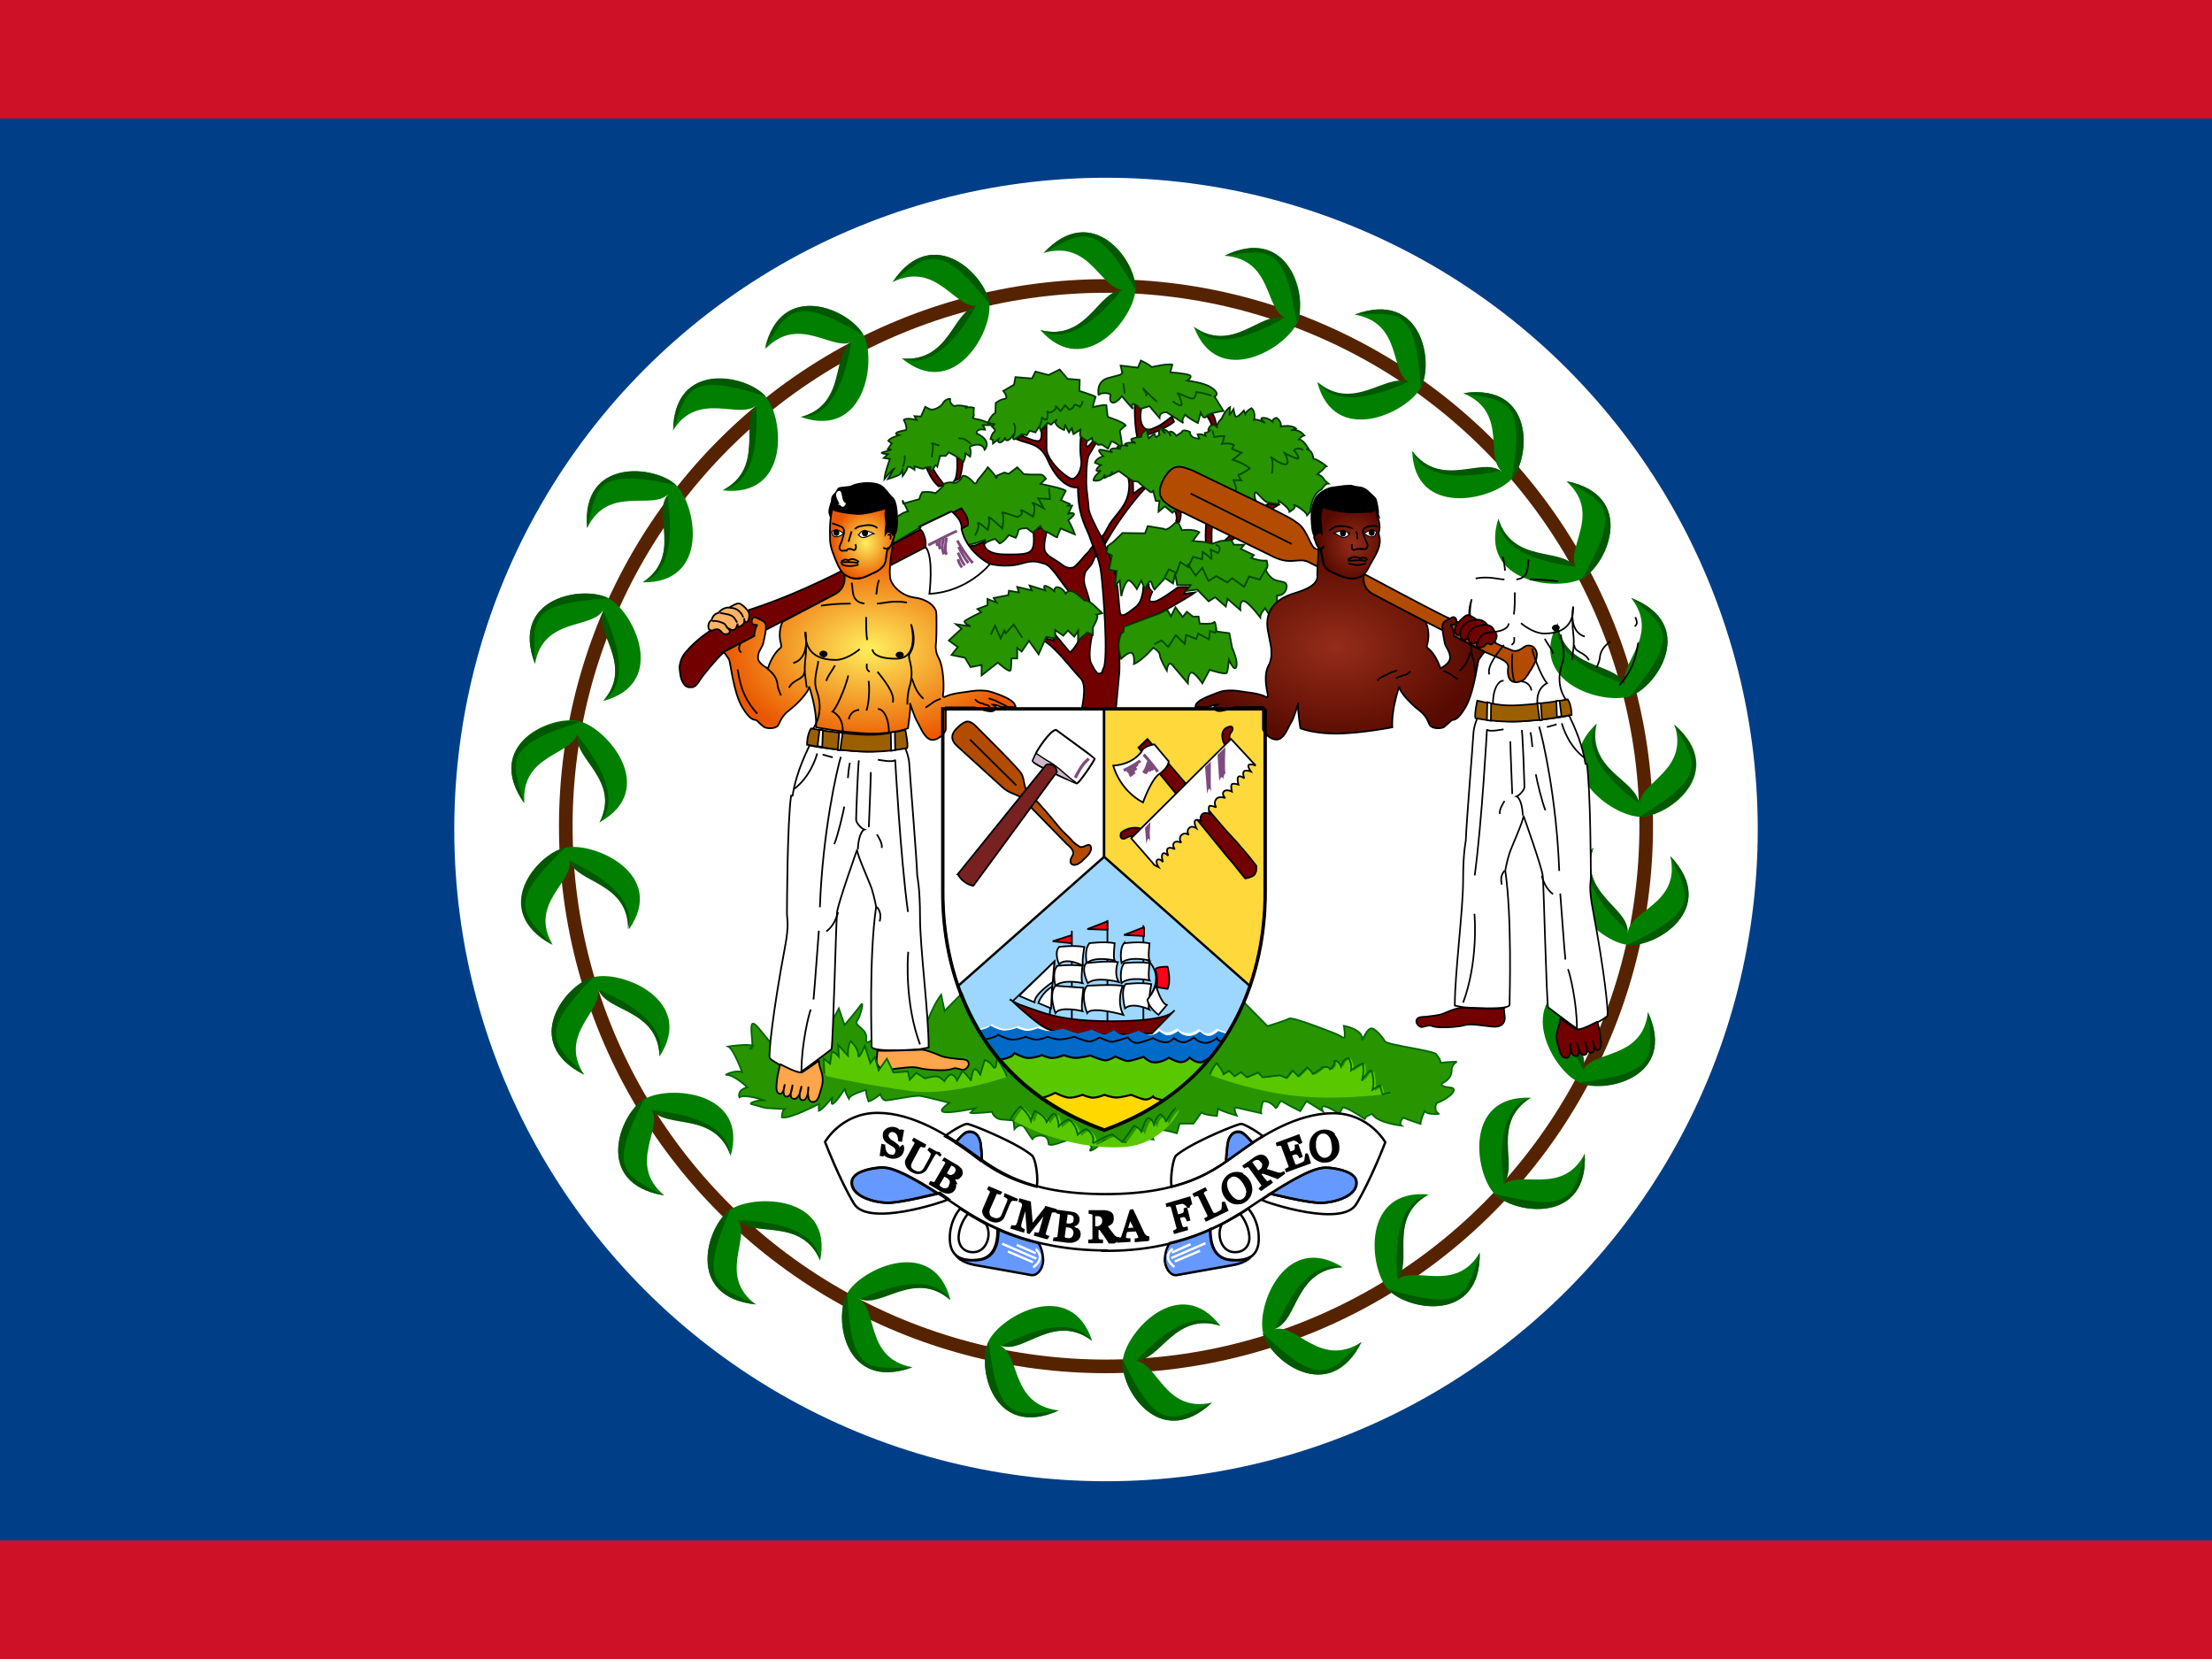
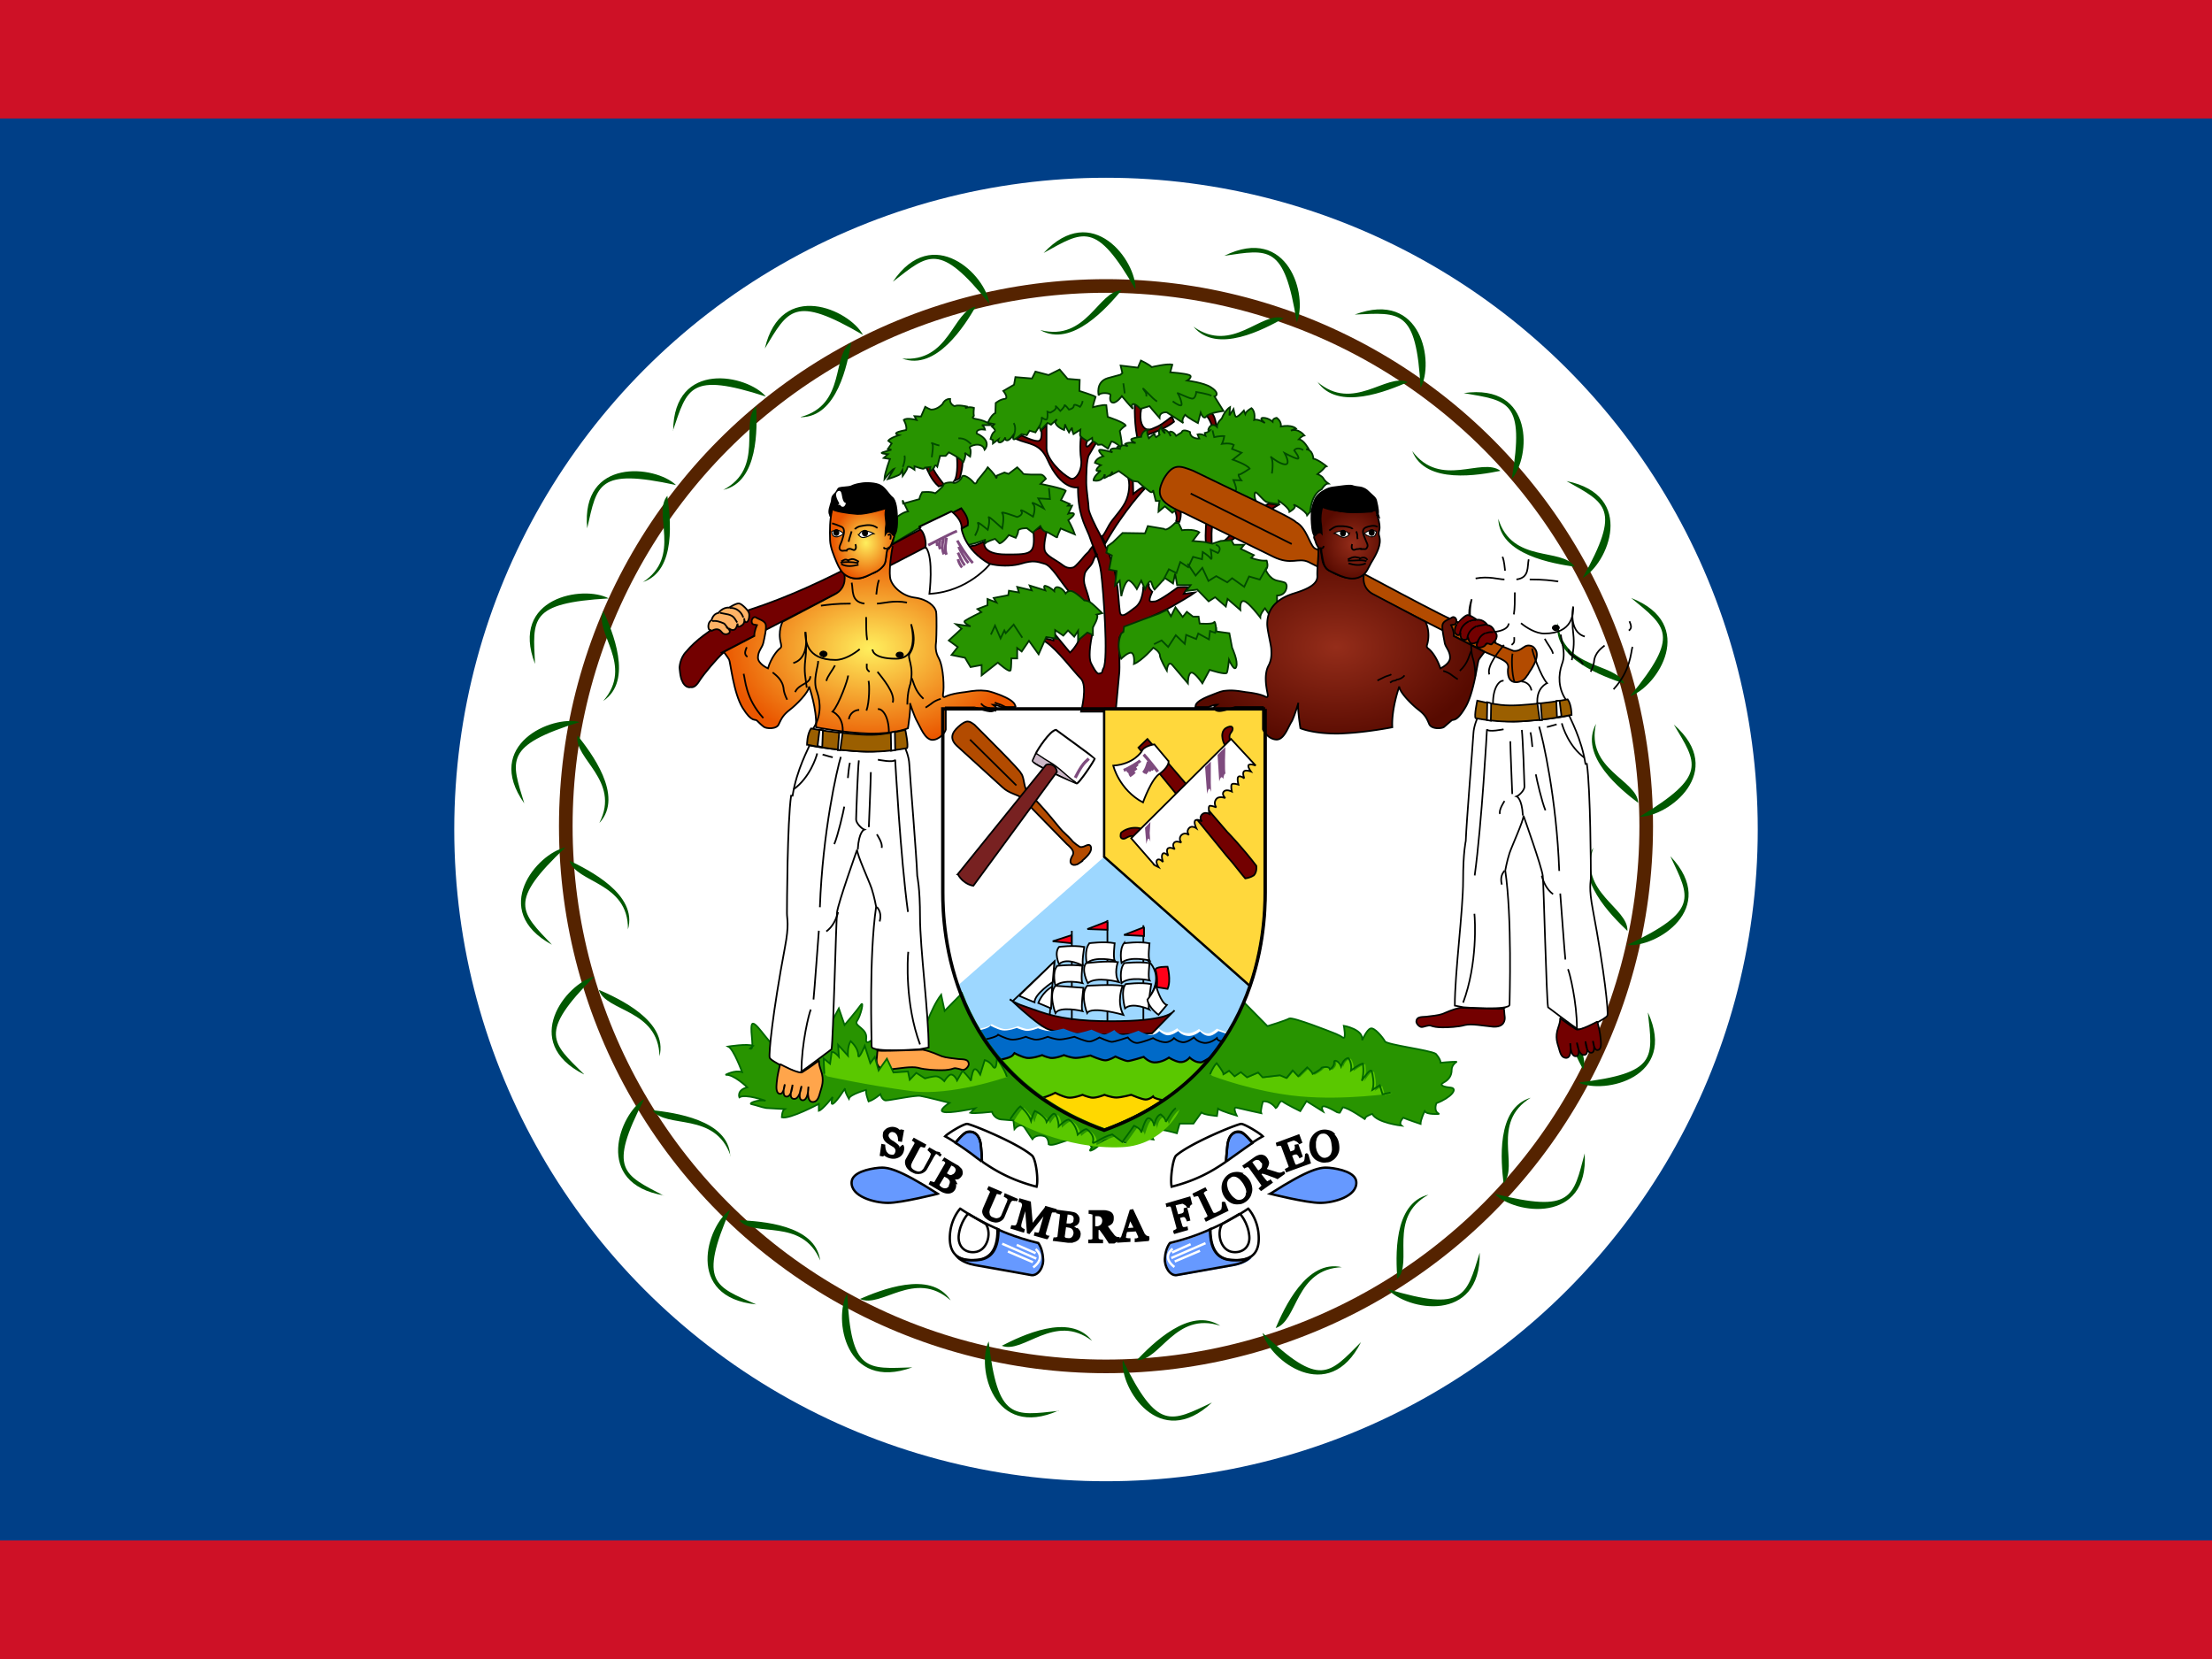
<svg xmlns="http://www.w3.org/2000/svg" xmlns:xlink="http://www.w3.org/1999/xlink" height="480" width="640" viewBox="0 0 640 480">
  <defs>
    <radialGradient id="a">
      <stop offset="0" stop-color="#ffef5d" />
      <stop offset="1" stop-color="#ea5700" />
    </radialGradient>
    <radialGradient id="b">
      <stop offset="0" stop-color="#952d1a" />
      <stop offset="1" stop-color="#570a00" />
    </radialGradient>
    <radialGradient xlink:href="#a" id="c" gradientTransform="scale(1.23 .82)" cx="247.07" cy="238.33" fx="247.07" fy="238.33" r="35.95" gradientUnits="userSpaceOnUse" />
    <radialGradient xlink:href="#a" id="d" gradientTransform="scale(.94 1.07)" cx="321.99" cy="152.95" fx="321.99" fy="152.95" r="10.58" gradientUnits="userSpaceOnUse" />
    <radialGradient xlink:href="#b" id="e" gradientTransform="scale(1.22 .82)" cx="364.21" cy="237.79" fx="364.21" fy="237.79" r="36.03" gradientUnits="userSpaceOnUse" />
    <radialGradient xlink:href="#b" id="f" gradientTransform="scale(.96 1.05)" cx="468.15" cy="156.13" fx="468.15" fy="156.13" r="10.74" gradientUnits="userSpaceOnUse" />
  </defs>
  <path fill="#ce1126" d="M0 0h640v480H0z" />
  <path fill="#003f87" d="M0 34.28h640V445.7H0z" />
  <circle cx="320" cy="240" r="188.57" fill="#fff" />
  <circle r="156.3" cy="239.04" cx="320" fill="none" stroke="#552300" stroke-width="3.94" />
-   <path d="M301.94 73.2c14.14-15.18 26.92 2.34 26.58 10.55-.34 8.2-14.6 26.32-27.5 11.75 13.36 3.42 17.36-11.52 24.12-11.67-6.76.15-9.52-14.65-23.2-10.64zM154.8 192.1c-7.43-19.3 14.06-22.9 21.32-18.96 7.27 3.94 17.3 24.65-1.58 29.67 9.02-10.3-2.7-20.5.15-26.6-2.9 6.1-17.5 2-19.9 15.9zM471.95 173c19.36 7.6 7.53 25.76-.3 28.42-7.84 2.66-30-3.98-21-21.2 1.63 13.6 17.12 11.9 19.7 18.1-2.58-6.2 10.32-14.1 1.6-25.3zM218.8 377.43c-20.72-2.07-14.33-22.74-7.52-27.42 6.8-4.6 29.96-4.3 26 14.7-5.3-12.6-19.7-6.8-23.9-12 4.18 5.3-6.05 16.4 5.42 24.8zm209.33-14.97c.3 20.65-21.13 16.7-26.6 10.53-5.44-6.2-7.7-29.1 11.78-27.4-12 6.6-4.5 20.2-9.3 24.9 4.8-4.8 17.1 4.1 24.2-8.2zM169.9 152.86c-1.9-20.56 19.78-18.26 25.7-12.5 5.9 5.73 9.92 28.37-9.63 28.13 11.5-7.6 3-20.6 7.42-25.6-4.5 5-17.4-2.8-23.5 9.9zm22.2 193c-20.54-3.43-12.75-23.63-5.65-27.84 7.1-4.2 30.2-2.28 24.96 16.42-4.4-12.98-19.2-8.12-23-13.65 3.8 5.5-7.1 15.9 3.7 25zm162.2-271.8c18.63-9.2 24.3 11.7 21.05 19.23-3.25 7.5-23.06 19.4-29.9 1.3 11.26 7.9 20.35-4.7 26.72-2.5C365.8 89.9 368.5 75 354.3 74zm39.66 314.26c-9.24 18.52-26.5 5.3-28.5-2.67s6.5-29.34 23.03-18.98c-13.8.47-13.4 15.93-19.9 17.96 6.4-2.02 13.3 11.4 25.3 3.7zm90.52-178.66c15.66 13.62-1.64 26.77-9.92 26.66-8.27-.12-26.9-13.77-12.58-26.96-3.08 13.35 12.08 16.9 12.42 23.6-.34-6.7 14.5-9.84 10.08-23.3zM221.5 100.86c4.68-20.14 24.54-11.24 28.36-3.95 3.8 7.3.5 30.1-18 23.8 13.32-3.6 9.3-18.5 15.1-22-5.8 3.5-15.6-8-25.45 2.2zm-61.56 172.5c-18.24-9.97-4.2-26.5 3.92-28.15 8.1-1.6 29.26 7.7 18.1 23.7.14-13.7-15.44-13.9-17.22-20.4 1.78 6.5-12.02 12.7-4.8 24.9zm263.55-159.6c20.6-2.97 19.4 18.63 13.9 24.8-5.5 6.16-28.1 11.34-28.8-8.05 8.2 11 20.8 1.9 26.1 6-5.4-4.1 1.9-17.3-11.3-22.7zM306.3 408.1c-19 8.42-23.82-12.67-20.25-20.1 3.57-7.4 23.85-18.5 29.94-.05-11-8.36-20.6 3.82-26.8 1.32 6.2 2.5 2.9 17.16 17.1 18.8zm170.53-115.24c8.6 18.82-12.65 23.7-20.14 20.2-7.5-3.5-18.8-23.6-.2-29.72-8.4 10.9 3.9 20.35 1.4 26.6 2.5-6.25 17.3-3.02 18.9-17.08zm-325.16-60.63c-11.94-16.92 8.02-25.6 16.04-23.54 8.1 2.1 22.9 19.7 5.8 29.2 6.2-12.3-7.6-19.3-6.4-25.9-1.3 6.6-16.4 6.1-15.4 20.2zm112.3 163.35c-19.54 7.13-22.9-14.24-18.84-21.4 4.06-7.16 25.05-16.86 29.87 1.95-10.34-9.08-20.74 2.43-26.83-.5 6.1 2.93 1.78 17.35 15.8 19.95zm-5.64-314.06c11.57-17.17 26.96-1.85 27.9 6.3.97 8.17-10.26 28.27-25.3 15.88 13.74 1.3 15.33-14.07 21.98-15.27-6.6 1.2-11.7-13-24.5-6.9zM458.5 333.7c1.25 20.64-20.34 17.67-26.07 11.74-5.74-5.92-9.05-28.67 10.5-27.83-11.75 7.3-3.65 20.5-8.22 25.4 4.6-4.9 17.3 3.3 23.8-9.2zm-5.3-194.42c20.4 4.08 11.97 24.03 4.73 28.02-7.24 3.98-30.24 1.32-24.42-17.2 4.1 13.1 19 8.72 22.6 14.37-3.6-5.65 7.7-15.7-2.9-25.2zm-258.44-14.54c.2-20.66 21.52-16.2 26.83-9.9 5.3 6.3 7 29.23-12.5 27.04 12.2-6.38 5-20.1 9.9-24.73-4.9 4.62-17-4.5-24.4 7.6zm-25.8 186.2c-18.58-9.32-5.1-26.32 2.94-28.25 8.05-2 29.5 6.7 18.92 23-.35-13.7-15.92-13.4-17.92-19.8 2 6.4-11.58 13.1-3.95 25zM392 91.02c19.48-7.28 23.02 14.06 19.02 21.25-4 7.2-24.92 17.07-29.9-1.7 10.42 9 20.73-2.6 26.84.27-6.1-2.87-1.92-17.33-15.96-19.8zm-41.34 314.8c-15.14 14.2-26.7-4.12-25.8-12.3.92-8.16 16.4-25.3 28.26-9.9-13.1-4.3-18.1 10.36-24.87 10.06 6.76.3 8.5 15.24 22.4 12.14zm132.7-158c14.22 15.1-4.32 26.47-12.54 25.54-8.22-.94-25.38-16.37-9.8-28.08-4.4 12.98 10.32 18.03 9.97 24.73.3-6.7 15.4-8.3 12.3-22.2z" fill="#007f00" />
  <path d="M301.02 95.5c13.36 3.42 16.7-11.34 23.47-11.5-4 4.72-14.3 16.73-23.5 11.5zm.92-22.3c14.14-15.18 26.92 2.34 26.58 10.55-11.47-20-15.06-16.9-26.57-10.56zm-127.4 129.6c9.02-10.38-2.83-19.9.03-25.98 2.5 5.6 8.8 20.08-.03 25.98zm-19.74-10.7c-7.43-19.3 14.06-22.9 21.32-18.96-23.15 1.34-21.95 5.9-21.32 18.96zm295.87-11.87c1.62 13.6 16.7 11.36 19.3 17.56-5.87-2-20.88-7.1-19.3-17.6zm21.28-7.22c19.36 7.6 7.53 25.8-.3 28.4 14.63-17.8 10.43-20 .3-28.4zM237.3 364.7c-5.3-12.63-19.2-6.4-23.4-11.66 6.18.3 22.04 1.2 23.4 11.67zm-18.5 12.7c-20.72-2.04-14.33-22.72-7.52-27.4-9.17 21.14-4.53 22.12 7.52 27.4zm194.5-31.74c-12.05 6.66-4.23 19.65-9.02 24.38-.4-6.1-1.3-21.85 9.02-24.38zm14.83 16.8c.3 20.64-21.13 16.7-26.6 10.52 22.22 6.64 22.68 1.94 26.6-10.53zm-242.16-194c11.5-7.55 2.7-19.9 7.12-25 .8 6.08 2.9 21.7-7.2 25zm-16.08-15.6c-1.9-20.57 19.7-18.27 25.7-12.52-22.7-4.93-22.8-.22-25.7 12.52zm41.5 181.57c-4.5-12.98-18.7-7.68-22.6-13.22 6.1.7 21.9 2.7 22.5 13.2zm-19.3 11.44c-20.6-3.45-12.8-23.65-5.7-27.86-10.6 20.5-6 21.8 5.6 27.9zm153.3-251.3c11.2 7.9 19.6-4.72 26-2.48-5.4 3-19.3 10.6-26.1 2.4zm8.8-20.54c18.6-9.2 24.3 11.7 21 19.24-3.6-22.74-8.1-21.12-21.1-19.24zm34.2 292.6c-13.8.48-12.8 15.58-19.3 17.62 2.4-5.63 8.9-20.04 19.2-17.6zm5.4 21.67c-9.3 18.52-26.5 5.3-28.5-2.67 16.7 15.97 19.2 12 28.5 2.68zm68-178.96c-3.1 13.36 11.9 16.26 12.2 22.96-4.9-3.7-17.3-13.6-12.2-22.9zm22.5.3c15.6 13.62-1.7 26.77-9.9 26.66 19.8-11.93 16.6-15.4 9.9-26.66zm-252.6-89c13.3-3.6 8.8-18.07 14.6-21.53-1.1 6.1-4 21.6-14.6 21.6zm-10.4-19.8c4.7-20.14 24.5-11.24 28.4-3.94-20-11.7-21.6-7.25-28.4 3.94zm-39.6 168c.1-13.7-15.1-13.35-16.9-19.83 5.5 2.7 19.8 9.7 16.9 19.9zm-22 4.5c-18.3-9.96-4.2-26.5 3.9-28.14-16.8 15.87-12.9 18.6-3.9 28.14zM408.6 130.5c8.2 11 20.18 1.62 25.53 5.73-6.06 1.2-21.68 4.1-25.53-5.73zm14.86-16.76c20.6-2.96 19.42 18.64 13.95 24.8 3.8-22.7-1-22.55-13.9-24.8zM316 387.97c-10.94-8.36-19.88 3.9-26.15 1.4 5.5-2.8 19.72-9.8 26.14-1.4zm-9.7 20.14c-19 8.5-23.82-12.6-20.25-20 2.63 22.9 7.15 21.5 20.25 20.1zm150.18-124.7c-8.37 10.9 4.03 19.7 1.54 26-2.84-5.4-10-19.5-1.54-25.9zm20.35 9.6c8.6 18.8-12.65 23.7-20.14 20.2 23-2.7 21.5-7.2 20.1-20.2zm-303.38-55c6.2-12.2-7.63-18.6-6.34-25.2 3.8 4.8 13.5 17.4 6.4 25.2zm-21.78-5.6c-11.94-16.9 8.02-25.6 16.04-23.5-22.1 6.9-19.8 11.1-16 23.6zM275 376.2c-10.34-9.1-20.1 2.53-26.18-.38 5.68-2.45 20.35-8.5 26.18.32zm-11.04 19.42c-19.53 7.1-22.9-14.27-18.83-21.4 1.06 23 5.67 21.83 18.83 21.4zm-3.03-291.9c13.74 1.3 14.73-13.8 21.38-15-3.1 5.3-11.4 18.73-21.3 15zm-2.6-22.2c11.57-17.16 26.96-1.84 27.9 6.3-14.47-17.95-17.53-14.35-27.9-6.3zM442.9 317.6c-11.73 7.2-3.3 19.8-7.88 24.76-.7-6.08-2.3-21.77 7.9-24.76zm15.6 16.1c1.25 20.6-20.34 17.65-26.07 11.7 22.5 5.64 22.73.94 26.07-11.7zm-25-183.62c4.02 13.1 18.47 8.2 22.1 13.9-6.1-.9-21.8-3.4-22.1-13.9zm19.7-10.9c20.4 4.1 11.97 24.02 4.73 28 11.24-20.14 6.72-21.57-4.74-28.02zm-244 2.6c12.2-6.4 4.7-19.57 9.6-24.2.26 6.1.77 21.9-9.6 24.17zm-14.44-17.15c.2-20.66 21.52-16.2 26.83-9.9-22.1-7.16-22.7-2.48-26.9 9.9zm-3.94 181c-.35-13.7-15.57-12.85-17.57-19.26 5.65 2.47 20.1 9 17.57 19.25zm-21.87 5.22c-18.57-9.34-5.1-26.34 2.95-28.27-16.23 16.4-12.26 19-2.95 28.2zm212.17-200.4c10.42 9 20.06-2.73 26.18.13-5.65 2.4-20.28 8.6-26.18-.2zM392 91c19.48-7.28 23.02 14.06 19.02 21.25-1.26-22.98-5.86-21.8-19.02-21.24zm-38.88 292.6c-13.1-4.3-17.45 10.22-24.2 9.92 4.25-4.44 15.35-15.75 24.2-9.9zm-2.46 22.2c-15.14 14.2-26.7-4.12-25.8-12.3 10.1 20.72 13.88 17.88 25.8 12.3zm110.36-160.54c-4.4 12.98 10.18 17.38 9.84 24.08-4.45-4.25-15.77-15.32-9.84-24.08zm22.35 2.55c14.2 15.1-4.33 26.5-12.55 25.6 20.94-9.9 18.1-13.7 12.55-25.5z" fill="#005800" />
  <g fill="#730000" stroke="#000" stroke-width=".49">
    <path d="M349.05 120.33s.58-1.37 1.66-.6c1 .8 1.3 4.2 1.3 4.2l-1.5.8s.9-1.28-1.3-4.4zM340.17 151s.78-1.08-.3-3.42l1.57-.5s.58 1.86-.2 3.92h-1.07m27.05-5.38l-3.7 2.25 1.85.88 4.5-2.64-2.65-.4m-49.72 14.5c-.97.8-1.07 2.2-1.66 3-.48.8-1.95 1.9-2.05 3.1-.2 1.2-.3 2 .2 3.5s3 8.5 2 13.8c-1.1 5.3-.7 7.6-.3 8.3.4.8 1.5 3 2.2 3 1.5-.2.8-.7 1.4-1.6 1.4-2.5 0-22.2-.7-27.6-.5-4.2-2.5-8-2.6-8.4-.2-.5-.6-1.7-.9-2.5-1.5-3.5-3.2-6.5-3.2-13.8 0 0-4.8 1.1-8.9-8.2-2.2-4.7-5.3-4.2-9-5.8l1.6-1s3.1 1.6 4.7 1.6c1.5 0 1-3.1 1-3.1l1.5-1.6v6.8c0 3.1 4.3 7.4 6.9 8.7 1.5.8 3.6-2.4 3.1-5.6-.5-3.1 0-7.3 0-7.3l2.1 1.3s-.8 1.4-.6 2.2c.3.8 1.4-.8 2.2-1.6 0 0 .2.2 1 .2 0 0-1.6 2.6-2.4 4-.8 1.3-.8 6.3-.8 8.1 0 1.9.7 6.2.7 7.5 0 1 1.9 5 3.3 7.5l1.6 3.5c1.2 1.9 1.2 3.1 1.9 4.7.4.8 1 3 1.5 6.9.2 1 .4 4.7.7 7.1.3 2.3 2.2.5 4.5-1.2s2.3-5.9 2.3-5.9 1.9-1.5 1.6-.6c-.2 1 1 2 1 2-1.5 3.3-.6 2.9.8 2.8 1.4-.2 6.5-4 6.5-4 .7-.2 3.7-.2 3.2 0-.6.3-1.4 1.8-1.4 1.8l3.3-.4c-1.2.9-5.6 3.4-6.6 4-1.1.7-6.4 3.2-8.6 4.1-2.3 1-6.6 3.2-6.8 5.4-.1 2.2.3 8.3 0 10.3-.2 2-1 10.7-1 10.7h-10s2-7.6-.1-9.6c-2.1-2.1-6.8-8.4-10-10.5-3.1-2.1 2.1-.5 2.1-.5V183l4.8 5.8s8.3-7.3 0-17.3c-2.7-3.1-5.3-7.9-7.4-8.4-2.1-.6-3.2-1.1-6.8 0-3.7 1.1-12.6 1.1-16.3-4.8l3.1-.5 2.6-1.08s-1.1 3.7 6.4 3.7c7.3 0 8.4 0 7.8-6.8l2.2-1.1 1.6 1.5s-1 3.7-.5 5.3c.5 1.6 3.2 2.64 5.2 4.2.9.7 1.6.8 2.2.8.9-.1 1.1-.1 2.2-1.3 1.8-1.9 1.4-1.8 3.1-3.4 0 0 .9-1.37 1.1-1.57l1.1 2.8z" />
    <path d="M319.07 155c.4-.4 1.17-1.85 1.85-3.12 1.18-1.96 2.54-3.13 4.1-5.57 1.47-2.2 2.06-5.5 1.47-7.9l1.3.8.1 3.7s1.8-1.5 2.6-1.9l.7.4s-5.9 6.1-11.4 15.8l-1-2.1zm-51.37-20.3c.78 1.35 1.56 4 3.9 6.04l1.57-.5s-3.6-4.2-3.6-6.04l-1.87.5m9.18-2.36s.48 4.98-.78 6.83l1.56-.77s1.07-3.42.78-5.28l-1.56-.78zm51.47-15.73s-.3 7.1 1.08 11.4l1.85-.6s-.3-1.3 1.27-1.8c1.56-.5 5.27-2 7.13-3.6l-.6-1.5s-2.82 2.3-4.2 2.9c-1.25.5-2.04 1.1-3.1.8-1.1-.3-2.35-2.1-1.57-6.1l-1.8-1.2m20.7 32.9s-.5 5-.2 7.2l1.7.4s-.4-5.9.7-6.4l-2.1-1.1m7.5 3.7s-1.8 3.2-4 3.5l3.4-.7s1-.4 2.5-2l-1.8-.8" />
  </g>
  <g fill="#289400" stroke="#030" stroke-width=".49">
    <path d="M326.6 138.4l1.26.77 1.37.2s1.46 1.37 3.13 2.63c1.26 1.08 1.26-.2 1.26-.2l.78 3.14h1.08s-.3 2.05-.3 3.12l1.86-1.56 2.15 1.86s1.5-1.37 2.3-1.37 1.1-.8 1.1-.8h.1c-5.2-2.5-7.4-5-5.9-7.6 2.5-4.4 6.7-1.6 8.1-1l18.9 10.1s1.2-.8.4-1.6c-1-.8-1.4-2.8-1.1-3.5.3-.8 2.4 2.4 3.5 2.7 1 .3 3.5.6 3.5.6l-.1-1s3.1 2.1 3.1 3.2c0 0 2.2-1.2 1.4-1.9-.8-.7 3.4 1.6 3.7 2.9l.9-1c-.1 0 .3-3.1 1.3-4.6.9-1.5 2-1.9 2-1.9s1-1.7 1.9-1.7c0 0-1-.7-1.4-1.5-.5-.8-1.7-1.2-1.7-1.2s1.4-1.1 1.8-1.6c.4-.6.8-.7.8-.7s-2.3-1.9-3.8-2.2c0 0-.1-2.6-2.1-2.7h.8s-1.5-2.8-2.9-2.9c0 0 .9-1 1.6-1.1 0 0-1.7-2.2-3.9-1.4l1.5-.6s-1.1-1.2-4.4-.6c0 0 .3-1.4-1.2-2.5 0 0-1.2.1-1.2 1.1 0 0-1.2-1.1-2.7-1.1-1.5 0 .5 1.5.5 1.5s-2-1.3-3.1-.9c0 0 .5-2.3-.8-3.4 0 0-1.5.8-1.8 1.7l-.4-1s-2 2.3-2.4 1.7c-.3-.4-.6-2.1-.6-2.1l-1.2 1.8.2-2.4s-1.4.8-2.4 3.3c0 0-1.4 1.2-1.4 2.4 0 0-1.1-1.2-2.1 0-.9 1.4 0 1.1 0 1.1s-.4.5-1.4.7l.2.8s-1.3-.7-2.3-.4l.5 1.2s-2.6.2-2.7-1.9c0 0-2.1-1.1-2.4.1l-1.6 1s-.5-1-1.4-1.2c-1-.3-.2 1.3-.2 1.3s-.3-1.2-1.5-1.8c-1.1-.5-.1 1-.1 1s-1.6-1.3-.8-2.2c0 0-1.5 1.3-.8 2.6l-1 .7s-.5-.5-.4-.9c.1-.4-1.7 1.2-1.7 1.2s-1.1-2.5 0-2.5c.1 0-1.9-.1-2.2 2.1 0 0-1.3.1-2.5.5-1.3.4.9 1.3.9 1.3s-1.9-.4-3 .2l.7.8s-.7-.7-2.4-.1c-1.8.5.4.8.4.8s-1.8-.4-2.7 0c-.9.4.3 1 .3 1s-3.3-1-3.8-.7c-.5.3 1.1 1.8 1.1 1.8s-2 .5-2.4 1.9l1.7.7s-.8.4-1.2 1.2c-.4.8 1.2.4 1.2.4s-2.1 1.6-2.1 2.8c0 0 1.6.5 2.7-.7s.4-.8.4-.8l.1.8s2.2-1 2.2-1.6c0-.5-.4.8-.4.8l2.3-1.2 1.4 1z" />
    <path d="M324.73 107.92l-.5-2.15 5 .6.87-2.06s2.35 1.1 3.13 1.9c0 0 4.6-1.1 5.96-.7l-.6 2.2s4.2.3 5.5.8c1.2.5-.6 1.6-.6 1.6s4.8.6 6.8 1.9c2.1 1.3 2.1 2.4 1.1 2.7l2.6 4.2s-4.2.5-5 1.6c-.8 1.1-1.6-1.1-1.6-1.1l-.8 3s-2.7-1.4-3.7-2.4c0 0-1.3 1.6-.5 2.4l-4.8-3.1s-2.1-.3-2.1 1.6c0 0-2.3-2.6-2.9-3.4l-2.7.8s-.8-1.1-1.8-1.4c-1.1-.1-.3 1.4-.3 1.4l-1.6-1.8-1.6-1.9s-1.4 1.9-2.5 1.9c-1 0-1-1.3-.8-2.1.3-.8-3.2-1-3.4 0 0 0-1-3.9 2.6-5l3.7-1zm-18.94 13.4l-1.7 1.55-1-.5-2 2.16-.4-1.17-1.1 1.75-1.7-.5-.8 1.3-1.5-.3s-1.3 1.2-2.1 1.5c-.8.2 0-1.7 0-1.7s-1.2 2-2.1 2c-.8 0-.5-.9-.5-.9s-.5 1.3-1.5 1.5c-.9.1-.5-.9-.5-.9l-1.6 1.2v-1l-.7-.3s.4-1.7 1.1-2.1c.7-.4-.7-1.5-.7-1.5l.7-.7s-2-.5-2-.1c0 0 1-2.6 2.3-3.1l.1-2.9s1.3-1.1 2.6-1.2c1.3-.2-.4-2.3-.4-2.3l3.1-1.8.4-2.2 4.8.4 1-2 3.8 1 3.2-1.6 2.3 2.7 3.5.3s-.1 2.5-.1 3.2c0 0 4.2 1.3 4.7 1.7 0 0-.8 2.5-.8 3 0 0 3-.8 3.9-.6 0 0 .3 2.8.4 3.4 0 0 4.9 1.6 5.2 2.5 0 0-1.1.7-1.7 1.6 0 0 .6 3 .6 4l-.4.6s-1.5-1.4-2.6-1.6l-1 2.1-1.8-1.2-1.1.1s-.9-1-1.6-1l-.1-1-1.4.9s-2.1-1.1-2.1-1.8c0-.5.1-1.5.1-1.5l-2 1.3s-.5-1.2-.4-1.7c.1-.5-.9 1.2-.9 1.2s-1.2-2-1.1-2.4l-.3 1.7s-2.3-.8-2.6-2.3z" />
    <path d="M274.53 130.88s4.1 2.05 4.1 3.03c0 0 1.08-2.1.5-2.9l1.56 1.1s.4-1.9-.1-2.5c-.5-.5 3.5-2.1 4.3.5 0 0 2.4-2.5-2.3-4.7 0 0-.4-1.5 2.4-1.1 0 0-.2-1-.9-1.3h2.8s-1.7-1.3-4.1-1.7c-2.4-.4-.9-.7-1-1.1-.2-.5 0-2.2 0-2.2s-1.4-.5-2.5.1l.4-.5s-2.6-.6-3.5-.1c0 0-1.5-.5-1.3-2.1 0 0-1.5-.1-2.2 1.5 0 0-1.4 1.6-3.2 1.6-.4 0-1.8-.8-1.8-.8l-1.2 2.8-1.9-.1.6 1.1s-2.9-.8-3.7 0c0 0 1 1.7.7 2.9 0 0-2.3.4-2.8.8-.6.4.7.7.7.7s-2.6.8-3.1 1.6l1 .8-1.1 1.6 1 .2-2.6.8c-.9.3 1.6.5 1.6.5l-1.2 1.1 1.8.3s-1.5 3.9-1.6 5.8c0 0 2.2-2.8 2.8-3l-1.8 3s3.3-1 3.6-1.5l.6-1.1.1 1.7s1.3-1.8 1.4-2.5c.1-.7 2 .7 2 .7v-1s1.7.6 2.3.7c.6.1.7-.3.7-.3l1.6-.2-.3 1.4s1.2-.7 1.5-1.5c.2-.8.8 0 .8 0l.8-3.1h1.6zm-13.38 13.87l1.57 3.22c-1.28.1-3.13 1.56-3.13 1.56.2 5.38-1.1 5.08-1.1 5.08.4 1-.3 2.8-.3 2.8l7.7-4.6.1-.5 9.1-4.3.3.5 2.6-1.4 1.9 4.9-1.9 1.1c.1 1.7 2 4.6 2 4.6l2.4-.6 2.6-.9s.1 1.5.1 1c0-.4 2.8-1.3 2.8-1.3l1.3 1.3c1-.1 2.7-2.4 2.7-2.4l2 .8s.7-1.2.7-2 2.5-.8 2.5-.8l1.7 1.3 2.2-1.9s.6 1.4 1.5 1.6c.9.1 3.4 2 3.4 1.6 0-.4 1-2.5 1-2.5l4.1 1.7c-.6-1.8-1.9-4.1-1.9-4.1s2-1.5 1.6-1.9c-.4-.4-1.6 0-1.6 0l1.1-2.3H309l.5-.5-2.54-1.1 1.4-2.7c-.57-.7-7.3-2-7.3-2l1.55-1.5s-.7-1.2-1.5-1.2-4.9.1-5.1-.3c-.1-.3-1.7-1.8-1.7-1.8l-2.5 1.9-1.2-.4-2.2.9s0 1.2-.3.4c-.3-.8-2.3-2.8-2.3-2.8-.4.7-3 3.8-3 3.8s-.4 1.6-1.2.5c-1-1.2-3-2.5-3.3-1.5-.3 1.1-2.1 2-2.5 1.7-.4-.3-2.6-.1-2.8.5-.1.7-2.4 2.5-2.4 2.5-1.4-.6-3.8-.3-3.8-.3s-.7 1.1-.8 2l-4.7 1.3zm44.15 39.56v-2l2.35 1.6 1.36-1.5 1.8 1.8 1.1-1.7v2.8l2.7-2.3 1.6.7v-2.2s1.9-3.1 1.1-3.7l1.6-.4s-2.6-2.6-3.4-3.1c-.8-.6-1.8-.6-1.8-.6s-2-2-3.4-2.6c-1.2-.5-2 .6-2 .6s-.8-1.5-2.1-1.8c-1.2-.3-1.2 1.1-1.2 1.1s-1-1-2.2-1.4c-1.3-.6-.4 1.2-.4 1.2l-4.5-1.4.6 1.4-4.2-1 .5 1.6-2.9-.5-.2 1.3-4.2.8.8 1.3-2.6-1v1.8l-2.9 1.1 1.1.9s-3.9 1.9-4.7 2.5c-.8.5 1.6 1.6 1.6 1.6l-4.2-.6 1.6 1.3-3.7 3.4 2.6 1.9-1.8 2.3 3.9.8 1.6 2.7 3.2-.6v3l4.7-3.7s3.4 3.1 3.7 2.2c.2-.8.2-3.4.2-3.4h1.7v-3l1.3 1 2.1-3.1 2.8 3.9 2.2-5 3.1.5zm19.14-11.8l-.48-4.5-1.37 1.4.5-4.2-2.2-.4.8-4.1-1.6-.8.4-1.9 1.5-1.1 2.8-2.7 6.5.1.8-2.1 4.7.8c.7.9 3.2-1.7 3.2-1.7h1l1 2.1s3.4-.5 5 .6l-1.9 2.5 3.4.3 2.3.5 2.4-.8 3.1-.2.7 1.3h3l-1 1.2 3.8 1.8-.8.8s2.1.8 3.7.8h.8s.7 1.9-.3 2.6c0 0 1 2.7 3.4 3.2 2.3.5 2.3.5 2.6 1.1.3.5 0 3.2-2.7 3.2v2.6s-2.1 1.9-2.4 2.7L366 176s-1.38 1.55-1.38 2.63c0 0-3.4-4.5-4.7-4.7-1.34-.3-1.05 2.56-1.05 2.56l-3.7-3.2-.5 2.2-3.1-2.7-1.87 1.2-3.3-3.4-3.2.4 1.28-1.7h-3.9L340 166l-.6 2.82-2.33-1.56-3.03 3.32s-.38-.4-.87-1.96c-.48-1.56-1.85 1.86-1.85 1.86L330.2 168l-1.27 2.44s-1.07-1.86-2.15-2.44c-.97-.5-2.05 2.92-2.34 4.5zm.6 10.3l.18-1.5 5.57-2.1 4.6-1.7 2.3-1.1 1.1 1.9 1.3-2.6 2.1 2.8 1.2-1.5 1.8 1.4h1.6l.3 2s3.9.3 4.2-.4c.3-.8.7 2.7.7 2.7l3.7.5.8 4.2s1.8 3.9 1.2 5.5c-.5 1.7-2.1-2-2.1-2s-.3 2.9-.6 3.7c-.2.8-5-.8-5-.8l-2.1 3.9s-2.1-3.1-3.1-3.1c-1.1 0-1.1 3.1-1.1 3.1l-4.5-5.3c-1.3-1.5-1.6 1.6-1.6 1.6s-2-3.4-2-4.4c0-1.1-1.9-2.2-1.9-2.2s-3.2 3.7-5.6 4.7c0 0 .3-2.3-.5-3.1-.8-.8-3.2 1.6-3.2 1.6s-1.6-3.6 0-7.3z" />
  </g>
  <g fill="none" stroke="#004b00" stroke-width=".49">
    <path d="M350.82 124.52l.48 1.96s1.76-.4 2.93-.3c0 0-.3 1.56-.68 2.25 0 0 2.34-.4 3.42.3l-.5 1.16 2.75 1.1-2.54 2s4.1 1.4 4.88 2.6c0 0-2.64 1.8-3.03 1.7-.4-.2-.1.8.6 1.7l-2.26-.1s.88 2 .78 2.8c-.1.8-3.7.6-3.7.6M368 137s.68-3.9-.4-4.9c0 0 2.55 2.16 4.2 2.25 1.77.1-.1-3.24-.1-3.24s2.45 1.3 3.63 1.6c1.17.2-.88-2.4-.88-2.4s.68-1.2 2.63-.1m-45.4-15.5s.1-.8-.3-1.3c-2.34-3.2 2.44 2.5 3.42 2.7m4.5 0s1.55 1.2 2.33 1.2-.5-3.1-.88-3.5c-.4-.4 2.83 1.3 4 1.5 1.18.3 1.37-1.9 1.37-1.9s3.62.6 4.4 1.1m-25.1-.7s-.3-2-.4-2.9m-24.2 12.7c-.2-.4.97-2.1.48-2.9 0 0 .68.6 1.36.7.6.1.4-2.3.4-2.3l.77.3s2.06-.9 1.66-1.7c-.4-.8 1.3 1.2 1.3 1.2s1.2-1.1 1.2-1.6 1.3 1.2 1.3 1.2 1.4-.3 1.4-1.1 1.8.3 1.8.3.8-1 .7-1.7m-19.8 9.8s.8-2-.1-3.4m-23.7 9.9c.1-1 .6-3.6.1-4-.5-.4 1 .4 2.1.6m9.2-.4c-1.2-1.1-1.9-1.7-3.7-1.7m-16.1 8.3c.3-.6.8-2.3.5-3.3m25 51.8l1.2-2.6 1.6 3.7 1.1-2.3.4.8 2.3-2.5 2.5 3.8m40.7-16.5l1.7-3.3 2.2 1.1 1.1-3.2 2.3 1.5 1.4-3 2.6.7.2-2.1s1.8 1.1 2.3 1.9c.6.8 0-2.6 0-2.6l2.1 1s1.5-1.6-.6-2.4" />
    <path d="M343.6 163.1l2.33 3.43 1.95-2.24 1.76 3.8 2.25-1.4 3.2 1.8 1.4-1.2 3.5 2.5 1.4-3 3.1.9 2-3.5m-84.4-9.2s1.4-2.4.9-3.5c-.6-1.1 2.8 1.8 2.8 1.8s.7-2.4.3-3.5c-.6-1.1 3.9 3.1 3.9 3.1s.7-3.6 0-4.4c-.8-.8 4.3 1.1 4.3 1.1s2-.6 1.2-1.7 3.4 1.6 3.4 1.6 1-2.7 0-3.7c-1.1-1.1 3.1 1.3 3.1 1.3l-1.6-2.9 3.4.2-.3-3.2m30.4 45.2l2.2-1.1 1.9 1.9 2.2-3.4 2.6 2.5.4-2.6 2.9 1.2.6-1.6 3.1 1.7.3-2.4 1.5.5.3-1.6" />
  </g>
  <path d="M283.13 298.1a69.84 69.84 0 0 1-5.96-12.98l42.3-37.22 42.28 37.12c-1.47 4.3-3.42 8.9-6.15 13.3l-.34.53-3.18-1.23s-1.37 1.27-2.44 1.37c-1.46.1-2.73-1.3-2.73-1.3s-1.8 1.5-3.7 1.2c-1.8-.2-2.6-1.4-2.6-1.4s-1.9 1.5-3.3 1.2c-1.2-.3-2.1-1.2-2.1-1.2s-1.1 1.4-2.8 1.1c-1.5-.3-3-1.2-3-1.2s-2.4 1.1-4 1.3c-1.5.3-2.9-1.4-2.9-1.4s-2 1.3-2.8 1.3c-.8 0-3.7-1.4-3.7-1.4s-3 1-4.1 1c-1 0-4-1.3-4-1.3s-2.8.8-4.1.8c-1.4 0-3.3-.8-3.3-.8s-2.3 1-3.6.8c-1.3-.3-2.4-.8-2.4-.8s-2.5 1.1-4.2.8c-1.5-.3-3.4-1.4-3.4-1.4s-.3.7-3.3 1.3h-.1" fill="#9dd7ff" />
-   <path d="M319.46 205.1v42.8l-42.3 37.4c-4.1-11.9-4.38-22.55-4.38-27.14V205.1h46.68" fill="#fff" stroke="#000" stroke-width=".68" />
  <path d="M319.46 205.1v42.8l42.2 37.4c4.1-11.9 4.4-22.55 4.4-27.14V205.1h-46.6" fill="#ffd83c" stroke="#000" stroke-width=".68" />
  <g stroke="#000" stroke-width=".49">
    <path d="M292.18 289.22c3.18 1.72 2.1 1.18 8.7 3.5 5.37 1.87 11.6 2.75 20.7 2.75 7.94 0 12.42-.63 14.93-1.33 2.7-.75 3.3-1.8 3.3-1.8l-6.5 6.64s-26.3 1.42-31-1.66c-1.8-.97-5.8-4.2-9.9-8.1z" fill="#730000" />
    <path d="M330.76 276.82s8.4 4.78 0 13.96m-37.8-1.07l12.12-11.5-1.37 15.5m6.4 1.4v-25.8m20.7 25.8v-27.4m-10.4 27.9v-29.4" fill="none" />
    <path d="M310.05 270.57l-5.47 1.76 5.47.58v-2.3m10.26-4l-5.7 2.2 5.8.2v-2.3m10.5 1.6l-5.7 2.2 5.8.3v-2.4zm3.4 12.4c-.3-1.1 3.5-1 3.5-1s1.1 3.9 0 6.4l-3.1-.5s.3-2.6-.3-4.7z" fill="#ff0018" />
    <g fill="#fff">
      <path d="M294.82 288.14l10.26-9.96-.5 5.96s-5.27 3.42-5.27 5.86l-4.4-1.86m5.5 2.06s1.1-3.13 4-4.7l-.3 6.26-3.7-1.56zm14.8-17.3s4.2-.58 7.3 0c0 0-.5 4.2 0 5 0 0-5.7-1.38-8.1.77 0 0-.8-3.9.8-5.76zm-8.9 1.08s4.2-.58 7.4 0c0 0-.8 4.7-.3 5.47 0 0-4.7-2.63-7-.5 0 0-1.5-3.2 0-4.97z" />
      <path d="M305.85 279.45s4.2-.5 7.33 0c0 0-.5 4.2 0 4.98 0 0-5.47-1.27-7.82.78 0 0-1.07-3.9.5-5.7zm8.4-.78s6.05-.78 9.18-.3c0 0-1.27 3.43.3 5.77 0 0-6.55-1.76-9 .3 0 0-2.04-3.92-.48-5.77zm-8.88 6.55l8.1.58s-.78 5.96-.3 6.74c0 0-6.53-1.56-7.8.58 0 0-2.15-5.46 0-7.9zm9.18 0s7.03-.5 10.25 0c0 0-1.86 4.5.2 8.4 0 0-9.18-2.64-10.46-.5 0 0-2.14-5.46 0-7.9zm10.74-12.3s4.2-.6 7.3 0c0 0-.5 4.2 0 4.97 0 0-5.8-1.4-8.1.7 0 0-.8-3.9.8-5.8zm0 5.75s4.2-.5 7.3 0c0 0-.5 4.2 0 4.98 0 0-5.8-1.27-8.1.78 0 0-.8-3.9.8-5.76zm.4 6.06s4.2-.6 7.4 0c0 0-1.1 6.54-.6 7.32 0 0-4.8-2.24-7-.3 0 0-1.4-5.16.2-7.02z" />
      <path d="M334.47 285.22s1.36 4.98 3.12 5.56l-2.4 2.84s-2.9-2.06-3.2-4.4c0 0 1.8-2.15 2.3-4z" />
    </g>
  </g>
  <g stroke="#000" stroke-width=".61">
    <path d="M355.4 298.7c-6.73 11.23-17.77 21.78-35.94 28.32-18.46-6.64-29.7-17.68-36.33-28.8l.1-.1c3.03-.6 3.32-1.38 3.32-1.38s1.86 1.07 3.42 1.37c1.66.3 4.2-.7 4.2-.7s1.07.5 2.44.8c1.3.3 3.7-.7 3.7-.7s2 .8 3.3.8c1.3 0 4.1-.7 4.1-.7s3.1 1.3 4 1.3c1.1 0 4.1-1 4.1-1s3 1.4 3.7 1.4c.8 0 2.9-1.3 2.9-1.3s1.4 1.7 3 1.4c1.6-.2 4-1.2 4-1.2s1.5.9 3.1 1.2c1.7.3 2.9-1.1 2.9-1.1s.9.9 2.1 1.2c1.4.3 3.4-1.2 3.4-1.2s.8 1.2 2.6 1.4c1.9.3 3.7-1.3 3.7-1.3s1.3 1.5 2.8 1.3c1.1-.1 2.5-1.4 2.5-1.4l3.3 1.1" fill="#006ac8" stroke="none" />
    <path d="M353.74 301.24c-1.46.1-1.66-.88-1.66-.88s-1.95 1.66-3.8 1.37c-1.96-.3-2.84-1.57-2.84-1.57s-2.05 1.66-3.42 1.37c-1.36-.2-2.34-1.17-2.34-1.17s-1.27 1.47-2.93 1.17c-1.66-.2-3.12-1.17-3.12-1.17s-2.64 1.08-4.3 1.37c-1.66.3-3.03-1.57-3.03-1.57s-3.8 1.28-4.6 1.28c-.87 0-3.6-1.27-3.6-1.27s-1.86 1.17-2.93 1.17c-1.17 0-4.3-1.37-4.3-1.37s-2.93.78-4.3.78c-1.37 0-3.42-.78-3.42-.78s-2.54 1.07-3.9.78c-1.37-.3-2.45-.78-2.45-.78s-2.73 1.07-4.4.78c-1.65-.3-3.6-1.36-3.6-1.36s-.3.6-3.52 1.3h-.1" fill="none" stroke-width=".49" />
    <path d="M293.1 305.22s-.28.64-2.83 1.2c-.05 0-.7.15-.7.15.25-.04.44-.07.64-.12 0 .04-.2.1-.7.24 2.9 4.1 7.2 7.9 11.7 10.9 4.5 3 9.7 6.6 18.5 9.2 9.3-3.6 11.7-5 17.8-9.1 6.1-4.4 9.2-7.2 12.6-11.7-2.6 1.5-2.2 1.5-3.6 1.3-1.3-.3-2.3-1.3-2.3-1.3s-1.2 1.5-2.9 1.3c-1.6-.3-3.1-1.3-3.1-1.3s-2.1 1.5-4.3 1.4c-1.6-.1-3-1.6-3-1.6s-3.8 1.2-4.6 1.2c-.8 0-3.6-1.3-3.6-1.3s-1.8 1.1-2.9 1.1c-1.2 0-4.3-1.4-4.3-1.4s-2.9.7-4.3.7c-1.3 0-3.4-.8-3.4-.8s-2.4 1-3.9.8c-1.4-.3-2.4-.8-2.4-.8s-2.7 1-4.4.8c-1.7-.3-3.6-1.4-3.6-1.4z" fill="#5ac800" stroke-width=".59" />
    <path d="M319.64 326.9c9.56-4 11.28-5.07 17.06-8.6-1 .02-3.94-.92-2.88-1.22 0 0-1.17 1.05-2.34 1.05-1.08 0-4.2-1.36-4.2-1.36s-2.93.78-4.3.78c-1.37 0-3.42-.78-3.42-.78s-2.54 1.07-3.9.78c-1.37-.3-2.45-.78-2.45-.78s-2.8 1.07-4.3.78c-1.6-.3-3.6-1.37-3.6-1.37s-2.4 1.28-3.9 1.42c4.6 3.4 9.5 6.7 18.4 9.3z" fill="#ffd800" stroke-width=".59" />
  </g>
  <g stroke="#000" stroke-width=".51">
    <path d="M313.17 248.97c1.9-1.55 2.98-3.04 2.35-4.2-.7-.98-1.83.63-3.1.25 0 0-1.88-1.17-2.4-2-1.1-1.24-2.53-2.35-3.35-3.4-.87-1-4.14-5.3-9.1-10.28-1.44-.94-1.12-4.47-2.14-5.56-.1-.77-9.95-10.53-13.46-14.06-1.43-1.04-2.18-1.72-4.67.54-1.98 1.78-2.7 3.62-.1 5.84l12.82 11.66c1.88 1.82 4.5 2.15 5.6 3.1l13.02 13.32c1.64 1.42 2.43 2.42 1.5 3.63-1.03 2 .08 2.3.3 2.4.16.1 1.08.1 1.7-.4l1.03-.7z" fill="#b34b00" stroke-width=".49" />
    <path d="M280.66 214l13.4 13.24" fill="none" stroke-width=".48" />
    <path d="M298.8 220.05c.2-.4.66-1.4 1.14-2.52.2-.44 3.8-6.2 5.6-6.36 0 0 11.2 8.16 11.2 8.27.05.44-4.85 7.77-5.28 7.2 0 0-13.13-5.5-12.66-6.6z" fill="#fff" stroke-width=".55" />
    <path d="M305.95 221.97c-1.54-1.2-4.08-2.35-6.12-3.72l-.92 1.92c.8.83 10.1 5.17 11.6 6 0 0-1.7-2.04-4.5-4.2z" fill="#ccb8c8" stroke="none" />
    <path d="M299.82 218c1.2.85 3.48 2.3 4.92 3.13 2.76 1.92 4.5 4.03 6.48 5.16" fill="none" stroke-width=".38" />
    <path d="M277.1 252.94l25.53-31.6c.48-.42 2.85-.45 3.17 2l-24.18 32.94s-2.75-.27-4.5-3.34z" fill="#782121" stroke-width=".49" />
    <path d="M362.66 253.3c-.88.67-2.37.85-2.37.85-1.7-1.95-3.1-4-5.4-6.54l-25.5-31.3 2.6-2.5 23 26.8c.7.7 4.7 4.9 8.5 9.9 0 0 .3 2-.9 2.9z" fill="#730000" stroke-width=".49" />
    <path d="M338.1 220.25l-4.1-4.88s-3.1.4-3.7 2.05c0 0-2.24 3.7-8.2 4.1 0 0 1.66 6.94 8.6 10.65 0 0 2.53-7.13 4.97-8.4 0 0 2.54-1.86 2.44-3.52z" fill="#fff" stroke-width=".49" />
    <path d="M327.86 241.94c-.58-.2-1.17 0-2.05.5-.7.48-1.7.28-1.6-.7.1-.88 0-.78 1.1-1.46 1.6-.88 3.6-.98 4.9-.5l-2.2 2.16m27.9-27.75c-.2-.7-.4-1.4.3-2.3.7-.8.7-2.2-1-1.5-1.6.6-2.2 2.5-.8 5.3l1.6-1.7z" fill="#730000" stroke-width=".49" />
    <path d="M327.28 242.53l28.9-28.72 7.13 7.7s-1.4-.6-2-.2c-.5.4.6 1.9.6 1.9s-1.4-.5-1.9-.1c-.7.4 0 2.1 0 2.1s-1.1-.9-1.7-.5c-.5.4 0 2.3 0 2.3s-1.5-.5-1.9-.1c-.4.4 0 2.1 0 2.1s-1.6-.8-2.3 0c-.8.8.4 1.9.4 1.9s-1.9-.8-2.7.4c-.8 1.2.1 2.3.1 2.3s-1.6-.7-2-.4c-.4.4 0 2.3 0 2.3s-1.3-.8-2.2.2c-.9 1.1.1 2 .1 2s-1.2-.8-1.9-.4.2 2.3.2 2.3-1.3-.9-2.1 0c-.9 1 0 2 0 2s-1.1-1-2.2 0c-1 1.1 0 2.2 0 2.2s-1.5-.7-2.1 0c-.7.8.2 1.9.2 1.9s-1.2-.7-1.9-.3c-.8.4 0 2.2 0 2.2s-1.1-1.2-1.6-.6c-.6.7.1 2.4.1 2.4s-1.1-1.2-1.7-.6c-.6.6.4 2.1.4 2.1s-1.9-.9-1.4-.9z" fill="#fff" stroke-width=".49" />
    <path d="M354.52 216.15l-2.24 2.25.48 7.72s.5-2.25 1.17-.7c0 0 .2-1.84.7-1.55-.4-.2-.1-7.72-.1-7.72m-4.2 4.2l-1.66 1.56.58 7.8s.5-2.9 1.17-.6c0 0-.1-1.9-.1-2.6v-6m-17.47 17.3l-1.57 1.7.4 4.7s.48-3 1.16-.7c0 0-.2-1.9-.2-2.6 0 .5.2-3 .2-3" fill="#7e4b7e" stroke="none" />
    <g fill="none" stroke="#7e4b7e" stroke-width=".88">
      <path d="M330.9 218.3c1.06 1.08 4.1 4.98 4.1 4.98m-2.74-2.83c-.2.6-.58 2.25-1.46 3.13m1.94-2.74c-.1.4-.1 1.66-1.46 2.93m1.95-2.34c-.2.68-.3 1.17-.78 1.66m1.08-1.1c0 .5-.3.6-.4.9m-3.2-2.8c-.4.4-3.24 2.2-4.8 2.8m4-1.8c-.4.4-2.15 1.7-3.13 2.1m2.84-1c-.58.4-1.56 1.3-2.34 1.6m1.76-.5c-.4.5-.98.9-1.47 1.2" />
      <path d="M311.3 224.65c.32-.6.88-1.74 1.6-2.8.92-1.34 1.32-1.57 1.8-2.04" stroke-linecap="square" />
    </g>
  </g>
  <path d="M217 303.4c1.48.67 0-4.8.5-6.85.58-2.15 4.78 5.27 6.84 6.25 2.14 1.08 15.23-5.18 15.23-5.18l3.13-5.86 1.66 4.8s3.6-4.2 4.68-5.77c1.08-1.6 0 3.1-1.07 4.6-1.08 1.5 3.13 2.1 2.64 5.2-.4 3.1 4.2-2.2 4.2-2.2l12.2 1s2.1-7.4 5.3-11.6l1 4.7 5-5.1c5.6 14.6 17.3 30.6 41.3 39.3 22.6-8.2 34.2-22.8 40.3-36.7l6.8 6.9s5.3-1.6 6.3-2.2c1.1-.5 12.4 4 12.4 4s2 .7 3.1 1.5.3-3.4.3-3.4 5.8 1 5.3 4.2c0 0 1.3-3 2.4-3.4 1.1-.5 3.6 2.6 4.2 3.7.5 1 12.9 2.5 14.7 3.6 0 0 1.4 1.5 1.4 2.6 0 0 2.7-.3 4.7-.3 0 0-1.5.8-1.5 2.4 0 1.6-.8 2.8-2.3 3.6-1.5.8 0 1.3 2.1 1.5 2.1.3 0 2.9-4.2 4.5 0 0-1 2.3.8 3.1 0 0-3.6.3-4.2-.8 0 0-1.2 2.4-1.2 3.7 0 0-3.9-1.3-5-1.8 0 0-1.5 1.5-.5 2.3 0 0-7.1-.8-8.5-3.4 0 0-2.5.8-2 1.6 0 0-5-3.5-6.5-3.5l-1 1.8s-3.4-2.1-4.5-2.1c-1 0-.2 1.5-.2 1.5l-4.8-3-1.8 2.9s-3.9-1.9-5-2.7c-1-.8-1.3 1.5-2.1 1.8 0 0-1.5-2.2-3.7-1.9 0 0-.8 2.6-.5 3.4 0 0-6-1.3-7.1-1.6-1-.3-.5 1.3 0 2.3 0 0-4.5-1.3-5.4-2l-.3 2.1s-3.7-.3-4.5-1l-2.3 3.2h-4l-.8 2.8s-6.5-1.9-7.1-.8c-.5 1 .3 2.6.3 2.6l-5.8-.8-.4 2.3s-6.6-2.1-8.2-1.1c0 0-2 2.2-3.4 2.7-1.2.6 0-.8 0-.8l-2-2.9s-2.3 1.3-3.7.8c-1.2-.6-5.4 2-6.8 1.2 0 0 0-1.8-1.1-2.3-1-.4-2.8-.4-3.6.8 0 0-.8-1.1-2.1-3.1-1.2-2.1-3.1.2-3.1.2l-.3-2.5-3.6-.3c-2.1-.3-2.6-2.2-2.6-2.2s-5.5.6-6.3.3l1.4-1.3s-7.6 1.6-9.2 1c-1.6-.4 1.8-2.6 1.8-2.6s-7-1.8-8.4-2c-1.3-.3-8.9 1.3-10 1.3-1.1 0-1.6-1.8-1.6-1.8s-1.8 1.6-3.4 2.1c0 0-1.2-3.1-.5-3.4 0 0-4.9 1.3-5.2 2.6 0 0-1.3-2.1-1.1-3 0 0-2.3 3.7-3.4 4.4-1 .7-.2-1.9-.2-1.9s-2.9 3.7-4 4v-2s-8.4 4.5-10.7 3.9c0 0 0-1.9.8-2.4l-5.3-.3c-1.3-.2-2.8-.8-4.2-1.1-1.3-.2 1.9-1.5 4-1 0 0-5.8-2.1-7.6-1 0 0-.8-2.1 2.3-2.9 0 0-4-3.9-6.3-3.6 0 0 2.7-1.5 4.8-.8 0 0-2.4-6.6-4-7.4 0 0 5.6-.9 7.2-.2z" fill="#289400" stroke="#060" stroke-width=".49" />
  <path d="M208.9 188.8l71.1-36.82c.34-1.9-.74-3.4-1.85-4.9-20.34 9.98-38.84 22.08-61.44 29.4-1.2.5-12.5 5.18-18.2 12.1-1.8 1.85-1.9 4.55-1.9 4.55s.2 3.1.8 3.94c0 0 .2.86 1.2 1.54 0 0 .7.4 1.2.2.5.1 1.4.1 2.6-1.9 1.2-1.9 5-6.4 6.8-8z" fill="#730000" stroke="#000" stroke-width=".49" />
  <path d="M266.13 152.37l9.18-4.4s3.2 2.35 2.9 5c0 0 .7 6.04 8.2 10.24 0 0-6.3 8-17.5 8.6 0 0 1.3-10.4-1-13.4 0 0-.4.4-.2-.1.4-1-.2-4.5-1.6-5.2-.1-.1.1-.4.2-.5z" fill="#fff" stroke="#000" stroke-width=".49" />
  <path d="M276.88 153.64c-1.96.78-8.3 4.1-8.3 4.1m5.27-2.15c-.1.9-.68 3.3 0 4.9m-.88-4.7c0 .5-.78 2.2.1 4.6m-1.07-4.1c-.2 1-.4 1.5 0 2.6m-.8-2.1c-.18.6 0 .9 0 1.2m5.77-1.6c.3.7 2.93 4.9 4.5 6.5m-4.1-4.7c.3.8 1.76 3.6 2.83 4.7m-3.03-3c.4.9 1.18 2.7 1.96 3.7m-1.96-1.8c.2.8.6 1.7 1.18 2.4" stroke-width=".78" fill="none" stroke="#7e4b7e" />
  <g stroke="#000" stroke-width=".49">
    <path d="M342.3 148.28l26.1 12.8c5.24 2.53 7.12.18 10.08 1.47l51.54 26.25c4.43 1.94 6.9 2.55 6.27 4.84-.2 3.64 1.7 3.7 2.2 3.73.3.1 2.1-.16 2.8-1.13.5-.63.5-.7.5-.7.5-.57.4-.63.6-.9 2.1-3.1 3.3-5.8 1.1-7.57-2.6-1.22-2.9 1.54-5.6 1.25 0 0-4.9-1.86-6.7-3.13-3.3-1.8-7.8-3.9-8.8-5-3.3-.7-28.1-14.6-42.1-21.6-1.5-1.3-2.3-5.9-5.3-7.5-.9-1.3-19.9-10-29.8-14.9-3.7-1.4-5.7-2.3-8.4 2.2-2.3 4.4-1.8 6.8 5.2 9.8z" fill="#b34b00" />
    <path d="M344.5 142.8l29.24 14.6" fill="none" />
  </g>
  <g fill="#ffa54b" stroke="#000" stroke-width=".51">
    <path d="M309.73 165.12c-.2.6-.7.2-.7.4-.42 2.14-.32 3.26-.82 4.48-.7 1.43-3.2 2.75-3.1 2.65-2 .6-4.4 3.05-8.4.8-.2-.1-.4-.3-.6-.5 0 0 1.1 4.17-2.9 6.2-1.4.72-15.7 8.25-15.7 8.25s-1.5 2.75-.5 6.5c.1.62.3 1.13-.3 1.54-.9.7-2.6 2.75-3.6 6 0 0-3-1.32-3-3.25 0-2 1.3-3 1.6-4.4.3-1.3 1.1-4.7.7-5.7-.4-1.1-2.2-1.5-2.9-2-.6-.4-1.4.4-1.3 1.3.1 1 .8.8 1.6 1 0 0-.9 1.9-.8 3.3l-9.2 4.8s1.2 1.6 1.6 2.3c.4.7 1.3 10.1 4.1 14.6s3.7 3.2 4.3 3.8c.5.5 1.3 1.3 2.1 1.9.7.5 3.9.8 4.5-.9.8-1.7 1.3-2.7 3.2-4.2 2-1.5 5.9-5.4 5.9-7.1 0 0 2.4 6.7 2.1 12.3 0 0 8.6 1.7 16.2 1.9 7.7.1 11.5-1.6 11.5-1.6s1-6.4.6-7.6c0 0 1.3 4.1 2.2 5.6 1 1.7 2.2 5.2 4.4 5.5 2.2.1 4-2.2 4.2-3.1v-6.7h8.7c0-.1 3.9 1.4 5.1 1.2 1.2-.1 1.9-1.3.8-1.7l-.4-.3c1.1 0 2.6.7 2.6.7h4.2c.1-.1 0-.4-.1-.5-.3-1.2-2.5-2.3-4.2-3-1.6-.6-3.4-1.3-4.7-1.4-1.9-.2-3.2-.1-6.2.4-.8.1-3.8.4-5.8 1.3-.5.3-1 .4-.8-.9.3-1.4.2-7.8-1.3-10.6-1.1-1.9-1-3.6-.8-5.2.1-1.6.2-7.2 0-8.8-.3-1.6-2.5-3.8-6.6-4.3-3.8-.5-7.1-3.7-7.3-6.2-.3-2.6.4-7.3.8-9.3" fill="url(#c)" transform="translate(-40) scale(.96)" />
    <g fill="none">
      <path d="M292.44 153.63c-.7 3.25-.7 6.1-.6 9.26.1 2.1 1.1 4.5 2.03 6.7.6 1.4 1.42 3 2.74 3.8 3.6 2.3 7-.2 8.9-1 .9-.3 2.4-1.6 2.8-2.5.5-1.2.3-2.2.8-4.5-.1.1.8-.4.7-.4 1-1.6.8-2.1 1.3-3.1s-.6-2.2-1.8-2c.6-2 1-4.1.4-5.9-.2-.6.5-2.3-.6-1.9-4.6 1.8-10 1.4-14.8 1.4-.4 0-.7-.8-1.3-.7-.1 0-.2.3-.3.5" fill="url(#d)" transform="translate(-40) scale(.96)" />
      <path d="M240.35 149.14c-.5-.4-.6-1.27 0-3.13.68-1.8 0-1.9 1.07-3 1.08-1 .78-1.5 1.47-1.8.6-.2 2.7-.2 3.4-.5.6-.3 1.4-.6 2.8-.8 1.4-.3 4.4-.2 5.7.6 1.4.8 2.4 2.7 3.3 3.4 1 .7 1.6 3.5 1.4 7.6-.3 4.1-1.1 3.3-1.1 3.3s-1.2-1.9-2.2-.3c0 0 0-1.5.2-2.7.1-1.1-.6-3.3.1-4.8 0 0-5.6 1.8-8.4 1.7-3-.2-7.1-.9-7.3-1.5l-.7 2.2" fill="#000" stroke-width=".49" />
      <path d="M243.18 145.73c-.3-.6-1.76-2.74-.58-3.42 1.07-.5.4 2.7 1.85 3.4 0 0-.48 1.5-1.26.1h-.1z" fill="#fff" stroke="#fff" stroke-width=".49" />
      <path d="M246.4 153.73c-.48 1.67-.68 2.06-.87 3.03m10.16 1.56c.2.6.3.3.8.4m.4-3.8c.5-.6 1.1-.3.7 1.16" stroke-width=".49" />
      <path d="M240.74 151.4c.88.28 1.76.58 2.64.97 1.47.6.6 2.73.2 4.1-.2.7-.98 1.86-.6 2.45.5.77 1.1.3 1.97.38 0-.3.58-.5.78-.5.68-.08 1.07.5 1.56.3.5-.3.4-1.16.2-1.65m-.1-4.3c.1-.4 1-.78 1.4-.88 2-.4 3.5-.68 5.1.5m-5.5 10.63c-1.7.4-3.4.68-5-.2m0-.77c.8-.4 1.1-.78 2-.3 0-.1 1.1-.38 1.1-.38.7 0 1.2.3 2 .78m-5.3.3c.9-.3 3.2-.3 5.2.08" stroke-width=".49" />
      <path d="M240.65 153.73c.68-.1 1.46-.87 3.02.3 1.08.68-1.75 1.37-1.26 1.27-1.2.2-1.6-.5-1.7-1.08 0-.2-.2-.5 0-.5zm8 .78c.7-1.3 1.76-1 2.74-.7.9.3.6.1 1.5.6-1.1.2-.8.3-1.6.7-.9.4-1.7.6-2.3.2-.2-.2-.7-.5-.7-.8 0 .1.1.2.2.2z" fill="#fff" stroke-width=".29" />
      <path d="M242 154.9c.4 0 .7-.38.7-.78 0-.48-.3-.88-.7-.88-.48 0-.77.4-.77.88 0 .4.3.8.78.8zm8.3.2c.4 0 .7-.4.7-.88 0-.5-.4-.78-.78-.78-.4 0-.7.3-.7.78 0 .5.4.88.8.88z" fill="#000" stroke-width=".29" />
    </g>
    <g id="g">
      <g fill="none" stroke-width=".49">
-         <path d="M292.02 205.1c-.6-.67-.98-.97-1.76-1.26l-1.96-.97c-.68-.4-1.66-.5-2.24-.88m.4 2.5c-.3-.2-.5-.3-.8-.5-.3-.1-.68-.1-.97-.2-.1 0-.1-.2-.2-.2-.9-.1-1.8-.5-2.4-1.3m-60.3-9c.8.7 3 2.1 3.2 5 .2 1.4 1 2.9 1 2.9m-12.6-7.5c.5 1.6.5 7.1 5.7 12.8m-4.8-20.5c-.4 1.1-.9 2 .2 2.8m13.8 10.2c1.1-2.5 4.4-2.3 4.4-4.6" />
+         <path d="M292.02 205.1l-1.96-.97c-.68-.4-1.66-.5-2.24-.88m.4 2.5c-.3-.2-.5-.3-.8-.5-.3-.1-.68-.1-.97-.2-.1 0-.1-.2-.2-.2-.9-.1-1.8-.5-2.4-1.3m-60.3-9c.8.7 3 2.1 3.2 5 .2 1.4 1 2.9 1 2.9m-12.6-7.5c.5 1.6.5 7.1 5.7 12.8m-4.8-20.5c-.4 1.1-.9 2 .2 2.8m13.8 10.2c1.1-2.5 4.4-2.3 4.4-4.6" />
        <path d="M233.42 198.96c-.3-2.74-.88-4.3-.4-8.3.2-1.18.4-5.67 0-7.82 0 0 1.57 7.52-3.5 9m33 12c0-3.8.88-5.95.88-5.95 1.18-5.4-1.07-7.5-.2-8.8.8-1.2 1.96-3.7.4-8.5 0 0 2.73 10-4.3 10-7.13 0-6.84-2.7-6.84-2.7" />
        <path d="M233.02 182.84c0 2.05 0 8.1 8.7 8.1 2.63 0 5.47-1.84 7.03-3.12m2.15-2.64c-.3-1.85-.3-4.2-.3-6.64m-13.08-3.3c2.34-.3 4.2-.6 8.6-.6m.3-6.06c.48 2.15-.3 5.56 3.7 6.05m4.2-6.83c-.6 1.56-.6 3.12-.78 4.2m.2 2.64c1.65 0 4.78-1.07 8.68-.3m1.37 21.88c.7 1.57.9 3.62 3.4 5.96m-30.5-10.94c.2 1.27-1.7 5.47-.3 8.9 1.2 3.4 1.1 7.32-1.1 10.64m6.3-18.26c-.8 1.56-2.2 3.12-2.5 4.5m6.3-1.57c0 .97-2.6 8.4-4.5 10.45 0 0 3.4 1.36 2.9 6.35m7-20.22c0 1.27-.2 1.56.8 2.34m2.3 0c1.2 1.56 5.3 6.25 4.4 8.9m-7-6.27c.3 1 .3 6.1-.6 8.6m-2.1-.2c-1.1 0-2.7.8-3 2.7m8.4-2.9c1-.3 3.2 1.58 3.2 6.86m15-9.86c-2.1.6-2.9 1.65-2.3 1.06-1.1.88-2.1 1.47-2.1 1.47" />
      </g>
      <path d="M238.2 190.07c.58 0 1.07-.4 1.07-.88 0-.4-.5-.8-1.07-.8-.5 0-.98.4-.98.8s.5.8.98.8zm22.17.3c.5 0 .98-.4.98-.88 0-.5-.48-.8-.98-.8-.58 0-1.07.3-1.07.8 0 .4.5.8 1.07.8z" fill="#000" stroke-width=".29" />
      <path d="M229.32 230.22c1.17-7.62 4.78-13.97 4.88-14.56 0 0 3.7.8 10.16 1.37 6.35.68 8.1.4 11.03.2 2.8-.3 6.5-.8 6.5-.8s1.1 2.36 1.2 4.7c.3 4.98 2.1 26.57 2.3 32.33 0 0 .8 3.42.8 11.82 0 9.2 2.5 27.84 2.5 37.8l-2.6.5s-13.9 1.07-13.9-.78c0-2.05-.8-26 1.3-40.44 0 0-.5-2.84-1.3-5.28-.8-2.34-4.2-9.67-4.2-11.23 0 0-5.5 15.43-5.8 18.07-.3 2.44-1.1 36.82-1.6 39.66 0 0-8 6.06-9 6.64-1.1.5-8.7-3.22-8.9-4.2-.3-1.07.8-12.7 4.4-31.84 1.3-6.84.6-8.1.6-9.96 0-1.86.1-26.38 1.2-34z" fill="#fff" stroke-width=".49" />
      <path d="M242.5 263.92c-.6 2.15-1.56 4.2-3.42 5.57m-2.64-51.5c-.3 1.2-2.15 7-6.84 10.4m13.68-9.4c-1.08 3.4-5.28 21.8-6.06 43.5m-.3 6.8c-.18 2-1.26 17.3-1.55 19.9m-.78 2.9c-.5 1-2.7 9.9-2.7 17.8m30.9-34.5c-.2 1.8-1 15 3.4 26.8M248.5 220c-.3 2.15-.8 16.02-.8 17.1 0 1.07 1.58 2.63 2.36 2.93 0 0-1.58.48-1.88 5.75m-3.9-12.4c-.3 1.66-1.8 8.2-2.9 10.85M254 219.8s4.7.98 5 0c0 0 1.55 28.33 3.7 44.05m-10.74-40.44c0 1.9-.58 15.9-.58 15.9m2.32 2.1s1.85 2.7 1.37 3.9m-17.07-27c1.57.5 2.94.8 2.94.8m4.98 1.6c-.3.8-.6 4.4-.6 4.4m8.4 37.3c.6.8 1.38 1.9.8 4.2" fill="none" stroke-width=".49" />
      <path d="M233.5 215.47s0-3.12 1.18-4.7c0 0 3.32.7 8 1.18 4.8.5 8.6.88 12.12.5 3.52-.4 7.13-1.28 7.13-1.28s.98 4.6.5 5.28c0 0-3.82.78-8.02.97-4.3.3-11.4-.4-13.8-.77-3.2-.4-6-.98-7-1.18z" fill="#9b5f00" stroke-width=".49" />
      <path d="M236.54 215.86l.58-4.7.98.1-.2 4.9-1.36-.3m21.2-3.9l.1 5.26 1.17-.2-.1-5.37-1.1.3m-15 0l-.4 5.08h.7l.7-5.08h-.9" fill="#fff" stroke-width=".49" />
      <path d="M225.7 307.98c-.3 1.27-.78 3.03-.98 5.27 0 .5-.48 3.13.98 3.23 1.07.1 1.37-2.74 1.37-2.74s-.98 3.13.3 3.52c1.75.38 1.94-3.42 1.94-3.42-.1 1.07-1.3 3.8.3 4.1 1.8.3 2.3-3.7 2.3-3.7s-1.4 4 .3 4.1c1.7.1 1.7-3.92 1.7-3.92s-.8 4.8 1.5 4.4c1.3-.2 1.6-1.86 1.9-2.84.4-1.46 1.3-3.3.2-6.34-.8-2.25-.5-2.84-.5-2.84s-2.7 2.06-4.9 3.42c-1 .6-6.2-2.24-6.2-2.24zm28.52-4.2c-.5-.3-.4 1.75-.58 2.72-.1 1 .2 3.13 3.5 2.94 3.23-.3 6.46-.98 8.5-.5 2.06.6 5.1.7 6.75.7 1.6 0 2.7-.2 3.5-.5.7-.3 2.1.4 2.8.4.7 0 1.7-1.08 1.6-1.76-.1-1.28-1.3-1.28-3-1.37-1.6-.2-3.7-.4-4.8-.8-1.1-.4-3-1.4-5.5-1.9 0 0-4.7.2-5.7.2s-6.8.3-7.4 0z" stroke-width=".49" />
    </g>
    <g fill="none" stroke-width=".49">
      <path d="M205.48 182.26c-.5.3-1.07-1.96.4-2.84 0 0 .38-1.85 1.94-2.05 0 0 1.27-1.76 3.13-1.56 0 0 2.15-1.4 2.93-1.2.78.1 2.74 2.1 2.83 2.8.2.7 0 1.9-.4 2.4-.6.6-1-.1-1-.9 0 0 .4 1.5-.8 2.1-1.1.7-1.1.2-1.1-.6 0 0-.3 1.6-1 1.8-.8.3-1.2-.4-1.8-.4 0 0 1 .8.3 1.4-.7.5-1.5.3-1.9-.1-.5-.5-1.1-1.7-3.1-.6z" fill="#ffb366" />
      <path d="M215.05 178.65c-.5-1.57-2.05-2.94-3.9-2.74m2.15 4.2c-.3-.4-.4-.7-.7-1.1-.87-1.4-2.72-1.3-4.3-1.7m2.36 4.4c-.6-.4-.78-1.2-1.37-1.4-1-.4-2-.8-3.2-.6" />
    </g>
  </g>
  <g transform="translate(-40) scale(.96)" stroke="#000" stroke-width=".51">
    <path d="M439.14 165.12c.7-.3.5.6.6.92.32 1.32.32 2.74.82 3.96.6 1.12.8 1.53 1.83 2.04 1.6.9 6.4 3.56 9.7 1.42a3.1 3.1 0 0 0 .7-.5s-1.2 4.17 2.9 6.2l15.6 8.24s1.5 2.75.6 6.5c-.2.62-.4 1.13.2 1.54 1 .7 2.6 2.75 3.7 6 0 0 2.9-1.32 2.9-3.25 0-2-1.3-3-1.6-4.4-.2-1.3-1-4.7-.6-5.7.4-1.1 2.1-1.5 2.8-2 .7-.4 1.5.4 1.3 1.3-.1 1-.8.8-1.6 1 0 0 1 1.9.8 3.3l9.3 4.8s-1.3 1.6-1.7 2.3c-.5.7-1.4 10.1-4.2 14.6-2.7 4.5-3.6 3.2-4.1 3.8-.6.5-1.5 1.3-2.2 1.9-.6.5-3.8.8-4.5-.9-.7-1.7-1.2-2.7-3.1-4.2-2-1.5-5.9-5.4-5.9-7.1 0 0-2.4 6.7-2.1 12.3 0 0-8.5 1.7-16.2 1.9-7.6.1-11.5-1.6-11.5-1.6s-1-6.4-.6-7.7c0 0-1.2 4.1-2 5.6-1.1 1.7-2.2 5.3-4.4 5.5-2.3.1-4-2.2-4.3-3.1v-6.7H414c0-.1-3.8 1.4-5.1 1.2-1.2-.1-1.85-1.2-.8-1.6l.4-.3c-1.15 0-2.57.7-2.57.7h-4c0-.1.1-.4.1-.5.3-1.2 2.54-2.2 4.26-2.9 1.6-.6 3.3-1.4 4.6-1.5 1.9-.2 3.2-.1 6.2.4.8.1 3.9.4 5.8 1.3.5.3 1.1.4.8-.9-.3-1.5-1.2-5.6.3-8.4 1-1.9.9-3.6.8-5.2-.2-1.7-1.2-5.6-1.2-7.3 0-5.7 4.3-8.1 8.2-9.3 4.2-1.3 7.1-2.8 6.9-5.3-.1-2.6.6-7 .2-9.1" fill="url(#e)" />
    <g fill="none">
      <path d="M456.34 153.63c.92 3.36 1.12 4.17 1.12 5.3 0 1.2-.5 1.4-.1 2.74.7 2.44-.72 5.1-2.45 7.94-.8 1.4-1.4 3.1-2.7 3.9-3.3 2.2-7.4-.4-9.5-1.3-1.1-.5-1.7-1.3-2-2.1-.4-1.2-.5-2.3-.8-3.9 0-.3.1-1.2-.6-.9-1.2-1.4-1-2-1.5-3s.9-2.1 2-1.9c-.6-1.9-.9-4-.3-5.9.2-.6-.5-2.2.5-1.8 4.6 1.9 10 1.5 14.9 1.5.4 0 .7-.8 1.4-.7.1 0 .2.3.3.5" fill="url(#f)" />
      <path d="M456.75 155.35c.5-.4.2-2.34-.3-4.38-.2-1-1.02-1.42-2.14-2.54-1.1-1.12-1.5-1.12-2.2-1.42-.6-.2-2-.2-2.7-.5-.6-.3-2.2-.1-3.7.1-2 .3-3.1.2-4.7 1.1-1.5.8-2.7 1.8-3.2 3.3-.4 1.1-1.1 2.6-.8 6.8.3 4.3 1.1 3.5 1.1 3.5s1.1-1.6 1.9-.6c0 0-.1-2.2-.3-3.5-.1-1.2 0-2.7.5-4.6 0 0 4.7 1.8 9.1 1.8 3.1 0 7.1-.3 7.2-1l.7 2.3z" fill="#000" />
      <path d="M450.44 160.14c.6 1.73.1 1.22.4 2.34m-10.27 2.03c0 .9-.6.7-1.02.7" />
      <path d="M456.85 158.82c-.92-.7-2.65-.2-3.46.1-1.6.7-.8 2.24-.2 3.67.2.7 1 1.7.5 2.4-.4.8-.8.4-1.7.5.1-.3-.8 0-1.1 0-.6-.1-.9.4-1.4.2-.6-.3-.5-1.2-.3-1.7m.1-4.5c0-.4-1.4-.8-2.8-.9-2.3-.1-2.5.1-4.2 1.3m11.5 8.9c-.4-.7-1.1-1-2.2-.5 0-.2-1.5-.4-1.5-.4-.8 0-1.3.3-2.2.7m5.6.6c-1-.6-3.3-.2-5.6-.2m.2.8c1.7.5 3.4.8 5.2 0" />
      <path d="M456.44 160.14c-.7-.1-1.02-.92-3.15.3-1.2.62 1.8 1.43 1.4 1.33 1.2.2 1.6-.5 1.7-1.12 0-.2.2-.5 0-.5zm-8.34.8c0-.8-1.83-1.1-2.85-.8-1.02.3-.6.1-1.52.6 1.02.2.7.3 1.52.72.92.4 1.12.8 2.34.2.3-.1.7-.5.8-.9-.1.1-.2.2-.3.2z" fill="#fff" stroke-width=".3" />
      <path d="M455.12 161.36a.8.8 0 0 1-.8-.8c0-.52.3-.93.8-.93.4 0 .7.4.7.92 0 .4-.3.8-.7.8zm-8.75.2c-.4 0-.7-.4-.7-.92 0-.5.4-.8.8-.8s.7.3.7.8c0 .52-.3.92-.8.92z" fill="#000" stroke-width=".3" />
    </g>
    <use height="100%" width="100%" xlink:href="#g" transform="matrix(-1 0 0 1 748.82 0)" fill="#730000" />
    <g fill="none">
      <path d="M491.64 193.5c.5.22 1.93-2.02.5-3.04 0 0-.5-1.93-2.13-2.04 0 0-1.3-1.93-3.2-1.62 0 0-2.1-1.53-2.9-1.43-.9.2-2.9 2.24-3 2.95-.1.6 0 1.84.5 2.45.6.5 1.1-.1 1.2-1.02 0 0-.4 1.52.8 2.24 1.3.7 1.2.1 1.3-.8 0 0 .3 1.6 1.2 1.9.8.3 1.3-.4 1.9-.4 0 0-1 .8-.3 1.3.7.6 1.6.3 2.1-.1.6-.4.3-1.7 2.5-.5z" fill="#730000" />
      <path d="M482.5 189.75c.5-1.73 2.23-3.15 4.06-2.85m-2.14 4.38c.2-.4.3-.82.6-1.22.93-1.53 2.96-1.53 4.6-1.84m-2.56 4.48c.6-.4.8-1.12 1.43-1.42 1-.5 2.1-.92 3.2-.72" />
      <path d="M482.3 186.77c-.9.72-1.83 1.8-1.9 2.28-.1.6 0 1.83.5 2.44.56.4.95-.1 1.1-.8-.06.4-.07 1.4.84 2 1.22.7 1.12.1 1.22-.7 0 0 .3 1.6 1.13 1.9.8.3 1.3-.4 1.9-.4 0 0-1.1.8-.3 1.3.7.6 1.5.3 2-.1.6-.4.3-1.7 2.4-.5.2.1.8-.5 1-1.2l-7.7-5.6-2.3-.8z" fill="#730000" stroke="none" />
      <path d="M480.68 188.2c-1.5 2.57.5 4.12 1.16 2.6-.2 2.4 1.6 2.3 2.3 1.55.65 2.5 1.82 1.4 2.9 1.16-1.23 2.3 1.48 1.7 2.12 1.1.92-1.3 1.35-.3 2.03-.4l1.1-1.2m-8-5.7c-1.7.9-2.5 2.2-2.6 3.7m4.8-2.2c-1.7.9-2.5 2.2-2.6 3.7m5.4-1.7c-1.7.9-1.8 1.7-2.5 2.9" />
    </g>
  </g>
  <path d="M238.5 310.7l-.2-4.48 1.86 1.56.48-3.4c.8-.2 2.06 1.36 2.06 1.36l-.2-3.43 2.83 3.2s-.2-2.6.78-4.2c0 0 2.2 1.9 2.2 4 0 1.9 1.9-2.6 1.9-2.6l1.6 5 1.3-1.8 1.1 3.9 2.4-3.4 1.9 4 4.2-.3.5 2.4 1.9-2 2.5 1.6s2.1-.6 3.1-.6c1.1 0 2.4 1.4 2.4 1.4s.8-1.4 1.6-1.9 1.9.8 2.2 1.6l1.6-2.8s2.1 2.1 2.4 2.9c0 0 .3-2.3.8-3.1.5-.7 1.3.3 1.9 1.3l1.3-4.2s1.4.3 2.3 1.9c1.1 1.6 1.1-2.3 1.1-2.3s2.4 3.1 3 5.3c0 0-16.1 5.6-27.5 4.1-13.4-1.8-24.5-4.3-24.5-4.3m110.9-.5s.8-2.1 1.9-3.2c0 0 2 2.5 2 3.2 0 0 .6-.3 1.7-1.1l1.6 1.6 1.9-1.2 1.7 1.6 3.3-1.3 1.3 1.4 5-.6 1.9.8 1.8-2.2 1.7 1.8 2.7-2.6s1.3 1.1 1.6 1.9c0 0 2.2-1.1 2.7-1.9 0 0 2.1-.8 2.4.5 0 0 1.3-.9 1.2-2-.1-1.1 1.5-.3 2 1.1 0 0 .6-2.2 2.2-2.4 0 0 1.1 1.3.8 3.6 0 0 2.4-1.8 3.4-2 0 0 .5 2.6-.3 5 0 0 2.4-4 2.9-2.6.2.8.8 3.4.2 5.3l2.1-1.4.8 2.6 2.3-.5s-13.9 2.1-26.9.9c-13.1-1.2-25.3-5.9-25.3-5.9m-9.6 9.7c.6-.4-4.4 10.3-16.5 10.9-16.9.8-31.3-7.6-31.3-7.6s1.7-3 2.8-3.8c0 0 2.3 1.9 3.1 4.2 0 0 .3-1.5 1.1-2.9 0 0 2.9 1.4 3.4 3.3 0 0 1.1-1.9 1.9-2.4.8-.6 1.5 2.1 1.5 3.6 0 0 1.9-1.9 2.9-2 0 0 2.1 1 2.7 4.4 0 0 1.9-1.8 2.6-1.5 0 0 2.4 1.6 1.8 3.7-.3 1.2 2.4-1.4 5.6-2.1l2.8 2.2s2.6-3.5 3.4-4.7c0 0 2.2.8 2.2 2.1 0 0 1-3.7 1.77-4.1.7-.5 1.8 1.2 1.8 2.28 0 0 .3-2.9 1.86-3.4 0 0 1.5 1 1.5 2.1 0 0 1.6-3.2 2.9-4z" fill="#5ac800" />
  <path d="M238.5 310.7l-.2-4.48 1.86 1.56.48-3.4c.8-.2 2.06 1.36 2.06 1.36l-.2-3.42 2.83 3.12s-.2-2.64.78-4.2c0 0 2.2 1.86 2.2 4 0 1.86 1.9-2.63 1.9-2.63l1.6 5 1.3-1.8 1.1 3.9 2.4-3.4 1.9 4 4.2-.3.5 2.4 1.9-2 2.5 1.6s2.1-.6 3.2-.6 2.4 1.4 2.4 1.4.8-1.3 1.6-1.8 1.8.8 2.1 1.6l1.6-2.8s2.1 2.1 2.4 2.9c0 0 .3-2.3.8-3.1s1.3.3 1.9 1.3l1.3-4.2s1.4.3 2.4 1.9c1.1 1.5 1.1-2.4 1.1-2.4s2.3 3.2 2.9 5.3m58.8-.7s.8-2.1 1.9-3.2c0 0 2 2.5 2 3.2 0 0 .6-.3 1.6-1l1.6 1.6 1.8-1.2 1.8 1.5 3.2-1.4 1.3 1.4 5-.6 1.9.8 1.8-2.2 1.6 1.7 2.6-2.6s1.3 1.1 1.6 1.9c0 0 2.2-1.1 2.6-1.8 0 0 2.1-.7 2.4.5 0 0 1.3-.9 1.2-2-.1-1.1 1.5-.3 2 1.1 0 0 .6-2.2 2.1-2.4 0 0 1.1 1.3.8 3.6 0 0 2.3-1.8 3.4-2 0 0 .5 2.6-.3 5 0 0 2.5-4 2.9-2.7.2.8.8 3.4.2 5.3l2.1-1.3.8 2.6 2.3-.5m-110 7.7s1.8-2.9 2.9-3.7c0 0 2.3 1.9 3.1 4.2 0 0 .3-1.5 1.1-2.9 0 0 3 1.4 3.4 3.2 0 0 1.1-1.8 1.9-2.3.8-.6 1.6 2.1 1.6 3.6 0 0 1.8-1.9 2.9-2 0 0 2 1 2.6 4.4 0 0 1.9-1.8 2.6-1.6 0 0 2.4 1.5 1.8 3.7-.3 1.1 2.4-1.4 5.6-2.2l2.9 2.2s2.6-3.5 3.4-4.7c0 0 2.1.8 2.1 2 0 0 1-3.7 1.8-4.1.8-.5 1.9 1.1 1.9 2.2 0 0 .3-2.8 1.9-3.4 0 0 1.5 1.1 1.5 2.2 0 0 1.7-3.2 2.9-4" stroke-width=".49" fill="none" stroke="#060" />
  <g fill="#fff">
    <path d="M319.46 361.9c21.98.2 34.97-7.82 42.1-12.6 16.7-11.23 20.22-11.62 22.95-11.43 3.2.3 7.8 1.37 8 4.1.3 4.2-6.5 6.06-10.4 6.06-4 0-14.4-2.64-14.4-2.64l-2.7 1.8c1.9.9 23.3 8 27.4 1.2 4.2-6.9 8.4-17.9 8.4-17.9s-4.7-8.4-15.1-8.4c-10.5 0-20.8 6.6-27.6 11.6-6.8 5-15.4 11.8-38.3 11.8-22.8 0-31.5-6.9-38.4-11.8-6.8-5-17.1-11.6-27.5-11.6-10.5 0-15.2 8.4-15.2 8.4s4.2 11 8.4 17.8c4.1 6.7 25.5-.4 27.4-1.3l-2.6-1.9s-11 2.9-14.9 2.9c-4 0-10.8-1.9-10.5-6.1.2-2.8 4.8-3.8 7.9-4.1 2.8-.2 6.3.2 23 11.4 7.1 4.8 20.1 12.5 42.2 12.6" />
    <path d="M284.1 336s0-1.85-.3-4.58c-.38-3.52-2.43-4.4-4.1-3.9-1.06.38-3.2 3.02-3.2 3.02v.1a31.07 31.07 0 0 0-3.04-1.86c.78-.88 5.27-3.6 6.35-3.6 1 0 14.5 5.46 18.8 9.17 1.1.98 1.9 7.03 1.3 8.98-7.2-1.85-11.9-4.6-15.7-7.22v-.1m-6.4 13.7s-2.9 3-3 8.3c-.1 6.4 4.5 6.7 7.6 6.6 3.6-.1 6.5-2.1 6.4-8.9 0 0-5.9-2.5-10.9-5.9m77.1-13.7s.1-1.8.4-4.5c.4-3.5 2.4-4.4 4-3.9 1.1.4 3.2 3 3.2 3v.1c1-.7 2-1.2 3.1-1.8-.8-.9-5.3-3.6-6.2-3.6-1.1 0-14.5 5.5-18.8 9.2-1 1-1.8 7.1-1.3 9 7.3-1.8 11.9-4.6 15.7-7.2v-.1m6.5 13.7s3 3 3.1 8.3c.2 6.4-4.5 6.7-7.5 6.6-3.6-.1-6.4-2.1-6.4-8.9 0 0 6-2.5 11-5.9" />
  </g>
  <path d="M271.3 345.4s-10.44 2.63-14.35 2.63c-4 0-10.84-1.86-10.55-6.06.2-2.74 4.8-3.8 7.9-4.1 2.36-.2 5.4.1 17 7.52m96.22 0s10.45 2.6 14.46 2.6c3.9 0 10.74-1.9 10.45-6.1-.2-2.8-4.8-3.8-7.9-4.1-2.36-.2-5.4.1-17 7.5M284.1 336c-1-.77-2.1-1.55-3.1-2.33-1.4-1.07-2.9-2.05-4.5-3.1 0 0 2.2-2.75 3.3-3.04 1.66-.6 3.7.3 4.1 3.8.3 2.74.3 4.7.3 4.7m-7.16 27.6c1.86 1.06 3.9.97 5.18.87 3.63-.1 6.55-2.14 6.46-8.9 0 0 4.5 2.27 11.8 4 0 0 1.2 1.5 1.38 4.4.3 2.46-1.36 5.1-3.3 4.9 0 0-10.26-1.85-16.5-2.93-3.63-.7-5-2.36-5-2.36m77.75-27.5l3.2-2.3c1.4-1 2.9-2 4.4-3.1 0 0-2.1-2.7-3.2-3-1.6-.5-3.6.3-4 3.9-.3 2.8-.4 4.7-.4 4.7m7.2 27.6c-1.8 1.1-3.9 1-5.1.9-3.6-.1-6.5-2.1-6.5-8.9 0 0-4.5 2.3-11.7 4 0 0-1.2 1.5-1.4 4.4-.2 2.5 1.5 5.1 3.3 4.9l16.5-2.9c3.6-.6 5-2.3 5-2.3" fill="#69f" />
  <g fill="none" stroke="#000" stroke-width=".68">
-     <path d="M319.46 361.9c21.98.2 34.97-7.82 42.1-12.6 16.7-11.23 20.22-11.62 22.95-11.43 3.2.3 7.8 1.37 8 4.1.3 4.2-6.5 6.06-10.4 6.06-4 0-14.4-2.64-14.4-2.64l-2.7 1.8c1.9.9 23.3 8 27.4 1.2 4.2-6.9 8.4-17.9 8.4-17.9s-4.7-8.4-15.1-8.4c-10.5 0-20.8 6.6-27.6 11.6-6.8 4.9-15.4 11.8-38.3 11.8s-31.5-6.9-38.4-11.8c-6.8-5-17.1-11.7-27.5-11.7-10.5 0-15.2 8.4-15.2 8.4s4.2 11 8.4 17.9c4.1 6.7 25.5-.4 27.4-1.3l-2.6-1.9s-11 2.9-14.9 2.9c-4 0-10.8-1.9-10.5-6.1.2-2.8 4.8-3.8 7.9-4.1 2.8-.2 6.3.2 23 11.4 7.2 4.8 20.2 12.5 42.2 12.6z" />
    <path d="M271.3 345.4s-10.44 2.63-14.35 2.63c-4 0-10.84-1.86-10.55-6.06.2-2.74 4.8-3.8 7.92-4.1 2.34-.2 5.37.1 17 7.52zm96.2 0s10.46 2.63 14.47 2.63c3.9 0 10.74-1.86 10.45-6.06-.2-2.74-4.8-3.8-7.9-4.1-2.36-.2-5.4.1-17 7.52zm-83.4-9.3c-1.07-.78-2.14-1.56-3.12-2.34-1.46-1.07-2.93-2.05-4.5-3.12 0 0 2.15-2.74 3.23-3.03 1.7-.5 3.8.3 4.1 3.9.3 2.8.3 4.7.3 4.7z" />
    <path d="M284.1 336s0-1.85-.3-4.58c-.38-3.52-2.43-4.4-4.1-3.9-1.07.38-3.2 3.02-3.2 3.02v.1a31.88 31.88 0 0 0-3.04-1.86c.78-.88 5.27-3.6 6.35-3.6 1 0 14.5 5.46 18.8 9.17 1.1.98 1.9 7.03 1.3 9-7.2-1.87-11.9-4.6-15.7-7.24m-6.4 13.6s-2.9 3-3 8.3c-.1 6.4 4.5 6.7 7.6 6.6 3.6-.1 6.5-2.1 6.5-8.9 0 0-5.9-2.5-10.9-5.9z" />
    <path d="M280.1 351.15s-2.34 2.44-2.73 6.45c-.2 3.12 1.85 4.88 4.5 4.68 3.7-.2 5.17-5.27 3.4-8.1l-5.17-3.03" />
    <path d="M276.97 363.66c1.86 1.07 3.9.97 5.18.88 3.6-.1 6.54-2.15 6.45-8.9 0 0 4.5 2.25 11.8 4 0 0 1.2 1.48 1.38 4.4.3 2.45-1.37 5.1-3.32 4.9 0 0-10.25-1.86-16.5-2.94-3.62-.68-5-2.34-5-2.34zm77.75-27.55l3.23-2.3c1.36-1 2.83-2 4.4-3.1 0 0-2.16-2.7-3.23-3-1.66-.6-3.62.3-4 3.8-.3 2.8-.4 4.7-.4 4.7z" />
    <path d="M354.72 336s.1-1.85.4-4.58c.38-3.52 2.34-4.4 4-3.9 1.07.38 3.22 3.02 3.22 3.02v.1a31.88 31.88 0 0 1 3.03-1.86c-.78-.88-5.28-3.6-6.25-3.6-1.08 0-14.55 5.46-18.85 9.17-.98.98-1.76 7.03-1.27 9 7.32-1.87 11.9-4.6 15.72-7.24m6.44 13.6s2.93 3 3.03 8.3c.2 6.4-4.5 6.7-7.6 6.6-3.6-.1-6.5-2.1-6.5-8.9 0 0 5.9-2.5 10.9-5.9z" />
    <path d="M358.73 351.15s2.34 2.44 2.73 6.45c.3 3.12-1.86 4.88-4.5 4.68-3.7-.2-5.07-5.27-3.4-8.1l5.17-3.03" />
    <path d="M361.85 363.66c-1.86 1.07-3.9.97-5.18.88-3.6-.1-6.45-2.15-6.45-8.9 0 0-4.5 2.25-11.72 4 0 0-1.27 1.48-1.46 4.4-.2 2.45 1.46 5.1 3.32 4.9 0 0 10.35-1.86 16.5-2.94 3.62-.68 5-2.34 5-2.34z" />
  </g>
  <path d="M299.64 361.4s3.22 2.36-.7 5.3m-8.97-6.85l9.86 4.3m-8.2-2.06l7.22 3.1m-4.68-5l5.47 2.4m39.65-1.3s-3.4 2.3.5 5.3m9-6.9l-9.9 4.3m8.3-2.1l-7.3 3.1m4.6-5l-5.4 2.4" stroke-width=".68" fill="none" stroke="#fff" />
  <path d="M261.02 331.36c.14.23.23.47.27.7a2.5 2.5 0 0 1-.1.84 2.35 2.35 0 0 1-1.2 1.64c-.7.38-1.4.48-2.2.32a3.68 3.68 0 0 1-1.1-.38 4.35 4.35 0 0 1-.9-.6c-.1.13-.2.25-.4.38l-.5-.1.4-2.82.5.1c0 .35.1.7.1 1l.3.88c.2.27.4.5.6.68.2.2.5.32.9.38.3.06.5.07.7.03.2 0 .3 0 .5-.2.1-.1.2-.2.3-.4.1-.1.1-.3.2-.5a1.7 1.7 0 0 0-.1-1c-.2-.3-.4-.6-.8-.8a48.25 48.25 0 0 0-.8-.5l-.8-.5c-.4-.3-.7-.6-.9-1-.2-.4-.3-.8-.2-1.4 0-.3.1-.6.3-.8.2-.2.4-.4.7-.6.2-.1.5-.2.9-.3a2.9 2.9 0 0 1 1 0c.4.1.7.2 1 .4l.7.6.3-.3.5.1-.5 2.8-.5-.1-.1-.9a3.56 3.56 0 0 0-.3-.8c-.1-.2-.3-.4-.5-.6s-.5-.3-.9-.4a1.38 1.38 0 0 0-1 .2c-.3.2-.5.5-.6.8-.1.4 0 .7.1.9s.3.5.6.8c.3.2.5.4.8.5l.7.5c.2.2.4.3.6.5.2.2.3.4.5.6m11.9 1.7c-.1 0-.3-.1-.5-.1-.2-.1-.4-.1-.6-.1-.2 0-.4.2-.5.4a5.67 5.67 0 0 0-.6.9L268 338c-.2.4-.5.7-.82.9-.3.2-.7.4-1.1.4-.4.1-.7 0-1.1 0a4.16 4.16 0 0 1-.9-.4c-.5-.2-.8-.5-1.1-.8-.3-.3-.5-.6-.6-.9a2.23 2.23 0 0 1-.2-1c0-.3.1-.6.3-.9l2.4-4.3a.9.9 0 0 0 .1-.3c0-.1-.1-.2-.15-.3a1.5 1.5 0 0 0-.25-.3l-.3-.2.2-.3 3.1 1.7-.2.4-.4-.1a1.93 1.93 0 0 0-.4-.1c-.16 0-.3 0-.4.1a.88.88 0 0 0-.3.3l-2.2 4.1-.3.7a1.8 1.8 0 0 0-.1.7c0 .3.1.5.3.8.2.26.5.5.9.7.4.2.7.3 1.07.38.37 0 .66 0 .9-.14.26-.1.5-.2.6-.4.2-.13.36-.32.47-.53l1.65-3c.2-.4.3-.7.4-1 .1-.3.1-.5 0-.6-.1-.2-.2-.3-.4-.5a3.57 3.57 0 0 0-.4-.4l.2-.3 3.04 1.7a19.2 19.2 0 0 1-.2.4m4.3 7.5c.2.3.2.6.2.9 0 .3 0 .6-.2 1a1.93 1.93 0 0 1-.7.8 2.17 2.17 0 0 1-.9.3c-.4 0-.7 0-1-.1a4.03 4.03 0 0 1-1-.4l-3.4-2 .2-.4.4.1c.2.1.3.1.4.1a.54.54 0 0 0 .4 0 .7.7 0 0 0 .2-.3l3-5.2a.94.94 0 0 0 .1-.3.56.56 0 0 0-.1-.4 1.68 1.68 0 0 0-.3-.3c-.1-.1-.2-.2-.3-.2l.2-.3 3.4 2c.3.1.5.3.7.5l.6.6s.2.5.2.8 0 .6-.2.8a1.8 1.8 0 0 1-.5.6c-.2.2-.4.3-.7.3a2.48 2.48 0 0 1-.7 0 3.33 3.33 0 0 1-.8-.1v.1a5 5 0 0 1 .6.5c.3.2.4.5.5.7zm-.6-1.8l.6-.3c.2-.2.3-.3.5-.6.2-.4.3-.8.2-1.1-.1-.4-.4-.7-.8-1l-.4-.2-.5-.2-1.6 2.8.7.4c.3.2.5.3.8.3.2.1.4.1.6 0zm-.6 2.7c.2-.4.3-.8.2-1.3-.2-.4-.5-.8-1-1.1l-.6-.3-.4-.2-1.5 2.5a.62.62 0 0 0 0 .7c.2.2.4.4.7.6.5.3 1 .4 1.5.3.5-.1.9-.5 1.2-1.1zm18.9 4.3a3.46 3.46 0 0 0-.5-.1 1.43 1.43 0 0 0-.5 0c-.2 0-.3.2-.5.4s-.3.6-.5.9l-1.4 3.4c-.2.5-.4.8-.7 1a2.57 2.57 0 0 1-1 .5c-.4.1-.7.1-1.1 0a4.3 4.3 0 0 1-2.1-1c-.3-.2-.5-.5-.7-.8a2.23 2.23 0 0 1-.3-.9c0-.3.1-.6.2-.9l2-4.6a.9.9 0 0 0 .1-.3.7.7 0 0 0-.2-.3 1.6 1.6 0 0 0-.3-.3l-.3-.2.2-.4 3.3 1.4-.2.3a3.45 3.45 0 0 0-.4-.1 2.3 2.3 0 0 0-.4-.1c-.1 0-.3 0-.3.1a.94.94 0 0 0-.2.3l-1.8 4.1c-.1.2-.2.4-.2.7-.1.3-.1.5 0 .8 0 .3.1.5.3.8s.5.5.9.6c.4.2.8.3 1.1.3.3 0 .6-.1.9-.2.2-.1.4-.3.6-.5.1-.2.25-.4.3-.6l1.3-3.14c.2-.4.3-.7.37-1 .07-.25.06-.44 0-.6-.1-.1-.27-.3-.47-.4a3.72 3.72 0 0 0-.5-.3l.1-.4 3.2 1.4-.2.4m9.2 10.8l-3.6-1 .1-.4.5.1h.4a.8.8 0 0 0 .3-.2.7.7 0 0 0 .13-.3l1.7-5.9a1.38 1.38 0 0 0-.1 0c-1.6 2.07-3.2 4.07-4.8 6.1l-.3-.1-.6-7.8a.7.7 0 0 0-.1-.03c-.4 1.6-.9 3.2-1.4 4.8-.1.45-.2.8-.2 1.1 0 .24.08.44.1.6.1.1.28.2.5.4l.4.2-.1.4c-1.1-.3-2.2-.7-3.3-1l.1-.4c.2 0 .4.05.6.06.2 0 .4 0 .5-.1.2-.1.3-.2.4-.4.1-.2.3-.6.4-1.1l1.2-4.1a1.73 1.73 0 0 0 .1-.6.95.95 0 0 0-.13-.5 1.23 1.23 0 0 0-.33-.4 2.04 2.04 0 0 0-.5-.2l.1-.4 2.76.8.6 6.8c1.1-1.5 2.3-3 3.5-4.5l.4-.5a2.83 2.83 0 0 0 .2-.4l2.7.77-.1.4a3.86 3.86 0 0 0-.4 0 2.4 2.4 0 0 0-.4 0 .44.44 0 0 0-.3.17.94.94 0 0 0-.2.4l-1.7 5.8a.8.8 0 0 0 0 .3c0 .1.1.2.2.3 0 .1.1.1.3.2.1.1.3.2.4.2l-.2.4m8.7-2.6c.2.2.4.4.56.7.1.3.2.6.1 1 0 .4-.2.7-.4 1s-.5.4-.8.6l-.9.3H309l-4-.5.1-.4h.4a1.73 1.73 0 0 0 .4-.1.52.52 0 0 0 .3-.2.72.72 0 0 0 .1-.4l.7-5.94a.97.97 0 0 0 0-.4.57.57 0 0 0-.3-.3 1.66 1.66 0 0 0-.4-.13l-.4-.1v-.4l3.9.5c.3.1.6.1.9.2s.5.2.7.4c.2.2.4.4.5.7.1.2.2.5.1.9 0 .3-.1.5-.2.7a1.74 1.74 0 0 1-.5.5c-.2.1-.5.2-.7.3a3.4 3.4 0 0 1-.8.2v.1l.8.3c.3.1.5.3.7.5zm-1.2-1.5l.4-.5.1-.7c.1-.5 0-.9-.2-1.2-.2-.3-.6-.5-1.14-.6a27.26 27.26 0 0 0-1-.1c-.1 1.1-.3 2.1-.4 3.2l.7.1h.9l.6-.3zm.5 2.7c0-.5-.1-.9-.4-1.3-.3-.4-.7-.6-1.4-.7l-.6-.1h-.4l-.4 2.9a.63.63 0 0 0 .2.6c.2.2.5.3.9.3.6.1 1.1 0 1.4-.3.4-.3.6-.8.7-1.4zm11.4 2.6H321c-.5-.8-.96-1.5-1.37-2.1l-1.32-1.8h-.8v2.7c0 .1.1.2.1.3l.3.3.4.1.5.04v.4h-3.6v-.4h.4l.4-.1a.5.5 0 0 0 .3-.2.74.74 0 0 0 .1-.4v-7c0-.1-.1-.2-.3-.2a2.23 2.23 0 0 0-.4-.1c-.1-.1-.3-.1-.4-.1v-.4h3.9c.4 0 .7 0 1 .1a2.8 2.8 0 0 1 .9.3c.3.15.5.35.6.6.2.3.2.6.2.9 0 .35 0 .6-.1.9s-.2.5-.4.64a2.53 2.53 0 0 1-.6.4l-.8.3 1 1.4 1 1.3a2.53 2.53 0 0 0 .9.8c.1 0 .2.1.4.1h.3v.4zm-3.1-6.3c0-.5-.2-.9-.5-1.2-.3-.3-.7-.4-1.2-.4h-1v3.6h.8c.5 0 1-.2 1.4-.6.3-.3.5-.8.5-1.4zm12.9 5.6l-3.5.3v-.4c.3 0 .5-.1.7-.2.2-.1.3-.2.3-.3v-.3a.46.46 0 0 0 0-.1l-.8-1.8-3 .2a9.56 9.56 0 0 0-.2.7c-.1.2-.1.4-.1.6a3.4 3.4 0 0 0-.1.46v.2c0 .2.14.3.4.4.3.06.54.1.9.1v.4l-3.2.2v-.5c.1 0 .2-.1.4-.1s.3-.1.4-.2l.3-.4c.1-.1.2-.3.2-.5.4-1.1.8-2.3 1.2-3.6.4-1.4.8-2.6 1.1-3.6l.5-.1 3.3 7 .3.3c.1.1.2.2.35.3.1.1.2.1.3.1.1.1.2.1.3.1l.05.4zm-3.6-3.1c-.5-1.1-1.1-2.1-1.6-3.2l-1 3.24 2.6-.2zm15.7-6.6a27.85 27.85 0 0 0-.5.1c-.2-.3-.4-.6-.8-.8-.4-.3-.7-.4-.9-.4l-.4.1-.5.1c-.4.1-.9.2-1.4.4l.9 3.2 1-.27c.3-.03.5-.1.68-.23.2-.1.3-.2.4-.4.05-.1.1-.2.1-.4v-.6l.4-.1c.3 1 .56 2.1.8 3.16l-.4.1a2.87 2.87 0 0 0-.3-.6c-.1-.2-.2-.3-.3-.4a.87.87 0 0 0-.5-.2 2.3 2.3 0 0 0-.62.1l-.9.25.8 2.7c.1.15.1.25.2.3.1.1.2.2.4.2h.4l.5-.1c0 .1.1.3.1.4l-3.5 1c-.1-.2-.1-.3-.1-.4l.4-.2.3-.2c.1-.1.2-.2.2-.3a.8.8 0 0 0 0-.4l-1.6-5.9a1.1 1.1 0 0 0-.16-.3c-.1-.1-.2-.12-.3-.2a2.43 2.43 0 0 0-.5 0 2.36 2.36 0 0 0-.4.1l-.1-.4 6.5-1.9.5 2m9.5-.7l.9 2.3-6 2.9-.2-.4.4-.2a1.45 1.45 0 0 0 .3-.3.5.5 0 0 0 .2-.3.78.78 0 0 0-.1-.3l-2.6-5.4a.94.94 0 0 0-.2-.3.5.5 0 0 0-.4-.1l-.4.07a1.93 1.93 0 0 0-.4.1l-.2-.4 3.2-1.57.2.36a2.8 2.8 0 0 0-.4.2l-.3.3a.4.4 0 0 0-.2.3.8.8 0 0 0 .1.35l2.5 5.1c.1.2.2.4.3.5.1.1.2.2.3.2h.5s.4-.1.7-.3l.4-.2.4-.2.3-.3a.6.6 0 0 0 .2-.2c.1-.2.1-.5.2-1v-1l.4-.1m4.4-8.3a4.18 4.18 0 0 1 1.5.7c.46.4.86.84 1.2 1.4a4.94 4.94 0 0 1 .6 1.74c.1.5.08 1.1-.1 1.6-.1.5-.3 1-.63 1.4-.3.43-.7.8-1.2 1.1-.5.3-1 .5-1.6.5-.5.06-1 .03-1.5-.1a4.05 4.05 0 0 1-1.4-.77 5.03 5.03 0 0 1-1.1-1.3 4.97 4.97 0 0 1-.6-1.7 4.35 4.35 0 0 1 .1-1.7c.1-.6.4-1 .7-1.5.3-.4.7-.8 1.2-1.1a4 4 0 0 1 1.6-.5 3.85 3.85 0 0 1 1.5.1zm2.3 5.53a3.93 3.93 0 0 0-.2-1.3c-.15-.5-.4-.9-.65-1.4a7.2 7.2 0 0 0-1-1.3c-.3-.4-.7-.6-1-.8a2.4 2.4 0 0 0-1.1-.3c-.4 0-.8.1-1.1.4-.5.3-.8.6-.9.9-.2.4-.3.8-.3 1.2 0 .4.1.8.2 1.2.1.5.3.9.6 1.4.3.5.6.9.9 1.2.3.3.7.6 1 .8.3.2.7.3 1.1.3.4 0 .8-.1 1.2-.3.3-.2.6-.5.8-.8.2-.3.3-.7.3-1.1zm10.5-5.7l-1.84 1.3c-.8-.4-1.6-.6-2.3-.9-.6-.24-1.3-.45-2.1-.7l-.7.5 1.6 2 .3.3c.1.1.2.1.4.1l.34-.2c.2 0 .3-.1.4-.2l.3.4-2.94 2.1-.3-.3.3-.3c.2-.2.28-.2.3-.3a.5.5 0 0 0 .1-.37.74.74 0 0 0-.2-.33l-3.5-4.9a1.05 1.05 0 0 0-.3-.24c-.1-.1-.2-.1-.4-.08a3.07 3.07 0 0 0-.8.3l-.22-.3 3.2-2.27a4.56 4.56 0 0 1 .9-.5 2.72 2.72 0 0 1 .9-.2c.3 0 .53.1.8.2.3.16.5.37.7.66.2.3.3.6.4.8.1.3.1.5 0 .8a2.52 2.52 0 0 1-.3.75 4.86 4.86 0 0 1-.5.8l1.7.5 1.6.5a2.5 2.5 0 0 0 1.2.2l.4-.1.4-.2.2.4zM365 336c-.3-.4-.6-.7-1.03-.7-.4-.1-.8 0-1.3.3l-.8.6 2.1 2.9.7-.44c.5-.4.8-.8.8-1.3.1-.5 0-1-.3-1.5zm13.2-2l.7 2.4-6.6 2.4-.15-.4.4-.2c.2-.1.3-.2.4-.23a.6.6 0 0 0 .2-.3.74.74 0 0 0-.03-.4l-2.1-5.65a.97.97 0 0 0-.2-.3c-.1-.1-.2-.1-.4-.16h-.4l-.4.1-.1-.4 6.2-2.3.7 1.9-.42.2c-.2-.3-.44-.5-.8-.7-.4-.2-.7-.3-.9-.3a4.27 4.27 0 0 0-.4.1l-.6.2-1.3.5 1.17 3.1.9-.3c.3-.1.5-.2.6-.3a.88.88 0 0 0 .2-.4c.1-.15.1-.3.1-.5s0-.4-.04-.57l.5-.1 1.1 3.1-.4.2a3.17 3.17 0 0 0-.3-.5c-.17-.2-.3-.3-.4-.4a.87.87 0 0 0-.5-.1c-.1 0-.3 0-.6.1l-.9.4.9 2.4.23.5a.54.54 0 0 0 .3.2h.4l.7-.3.5-.2c.2-.1.4-.2.5-.2l.4-.3c.13-.1.2-.2.25-.3.1-.3.2-.6.2-1 .1-.5.1-.8.1-.9l.4-.2m7.1-5.8c.5.3.8.7 1.1 1.2s.5 1.1.6 1.8c.1.7.1 1.3 0 1.9a4.14 4.14 0 0 1-.7 1.5c-.3.4-.7.8-1.1 1-.4.3-.9.5-1.5.5-.6.1-1.1.1-1.7-.1s-1-.4-1.4-.7a4.1 4.1 0 0 1-1-1.3 4.87 4.87 0 0 1-.5-1.7 4.94 4.94 0 0 1 .1-1.9c.1-.6.4-1.1.7-1.5a3.98 3.98 0 0 1 2.7-1.6 4.06 4.06 0 0 1 1.6.1c.5.1 1 .3 1.4.7zm-.1 6c.2-.4.3-.8.4-1.3 0-.5 0-1-.1-1.5a6.98 6.98 0 0 0-.3-1.6 3.88 3.88 0 0 0-.7-1.2 2.42 2.42 0 0 0-.9-.7 2.25 2.25 0 0 0-1.2-.1c-.4 0-.8.2-1.1.5-.3.3-.5.6-.7 1-.1.3-.2.8-.3 1.2v1.5c.1.6.2 1.1.4 1.5.2.4.4.8.7 1.1.3.3.6.5.9.7.4.1.8.2 1.2.1a2.3 2.3 0 0 0 1.1-.5 2.38 2.38 0 0 0 .7-.9z" stroke-width=".67" stroke="#000" />
  <path d="M366.05 205.1v53.05c0 10.55-1.46 52.56-46.6 68.87-45.2-16.3-46.67-58.3-46.67-68.87V205.1h93.27" fill="none" stroke="#000" stroke-width=".98" />
</svg>